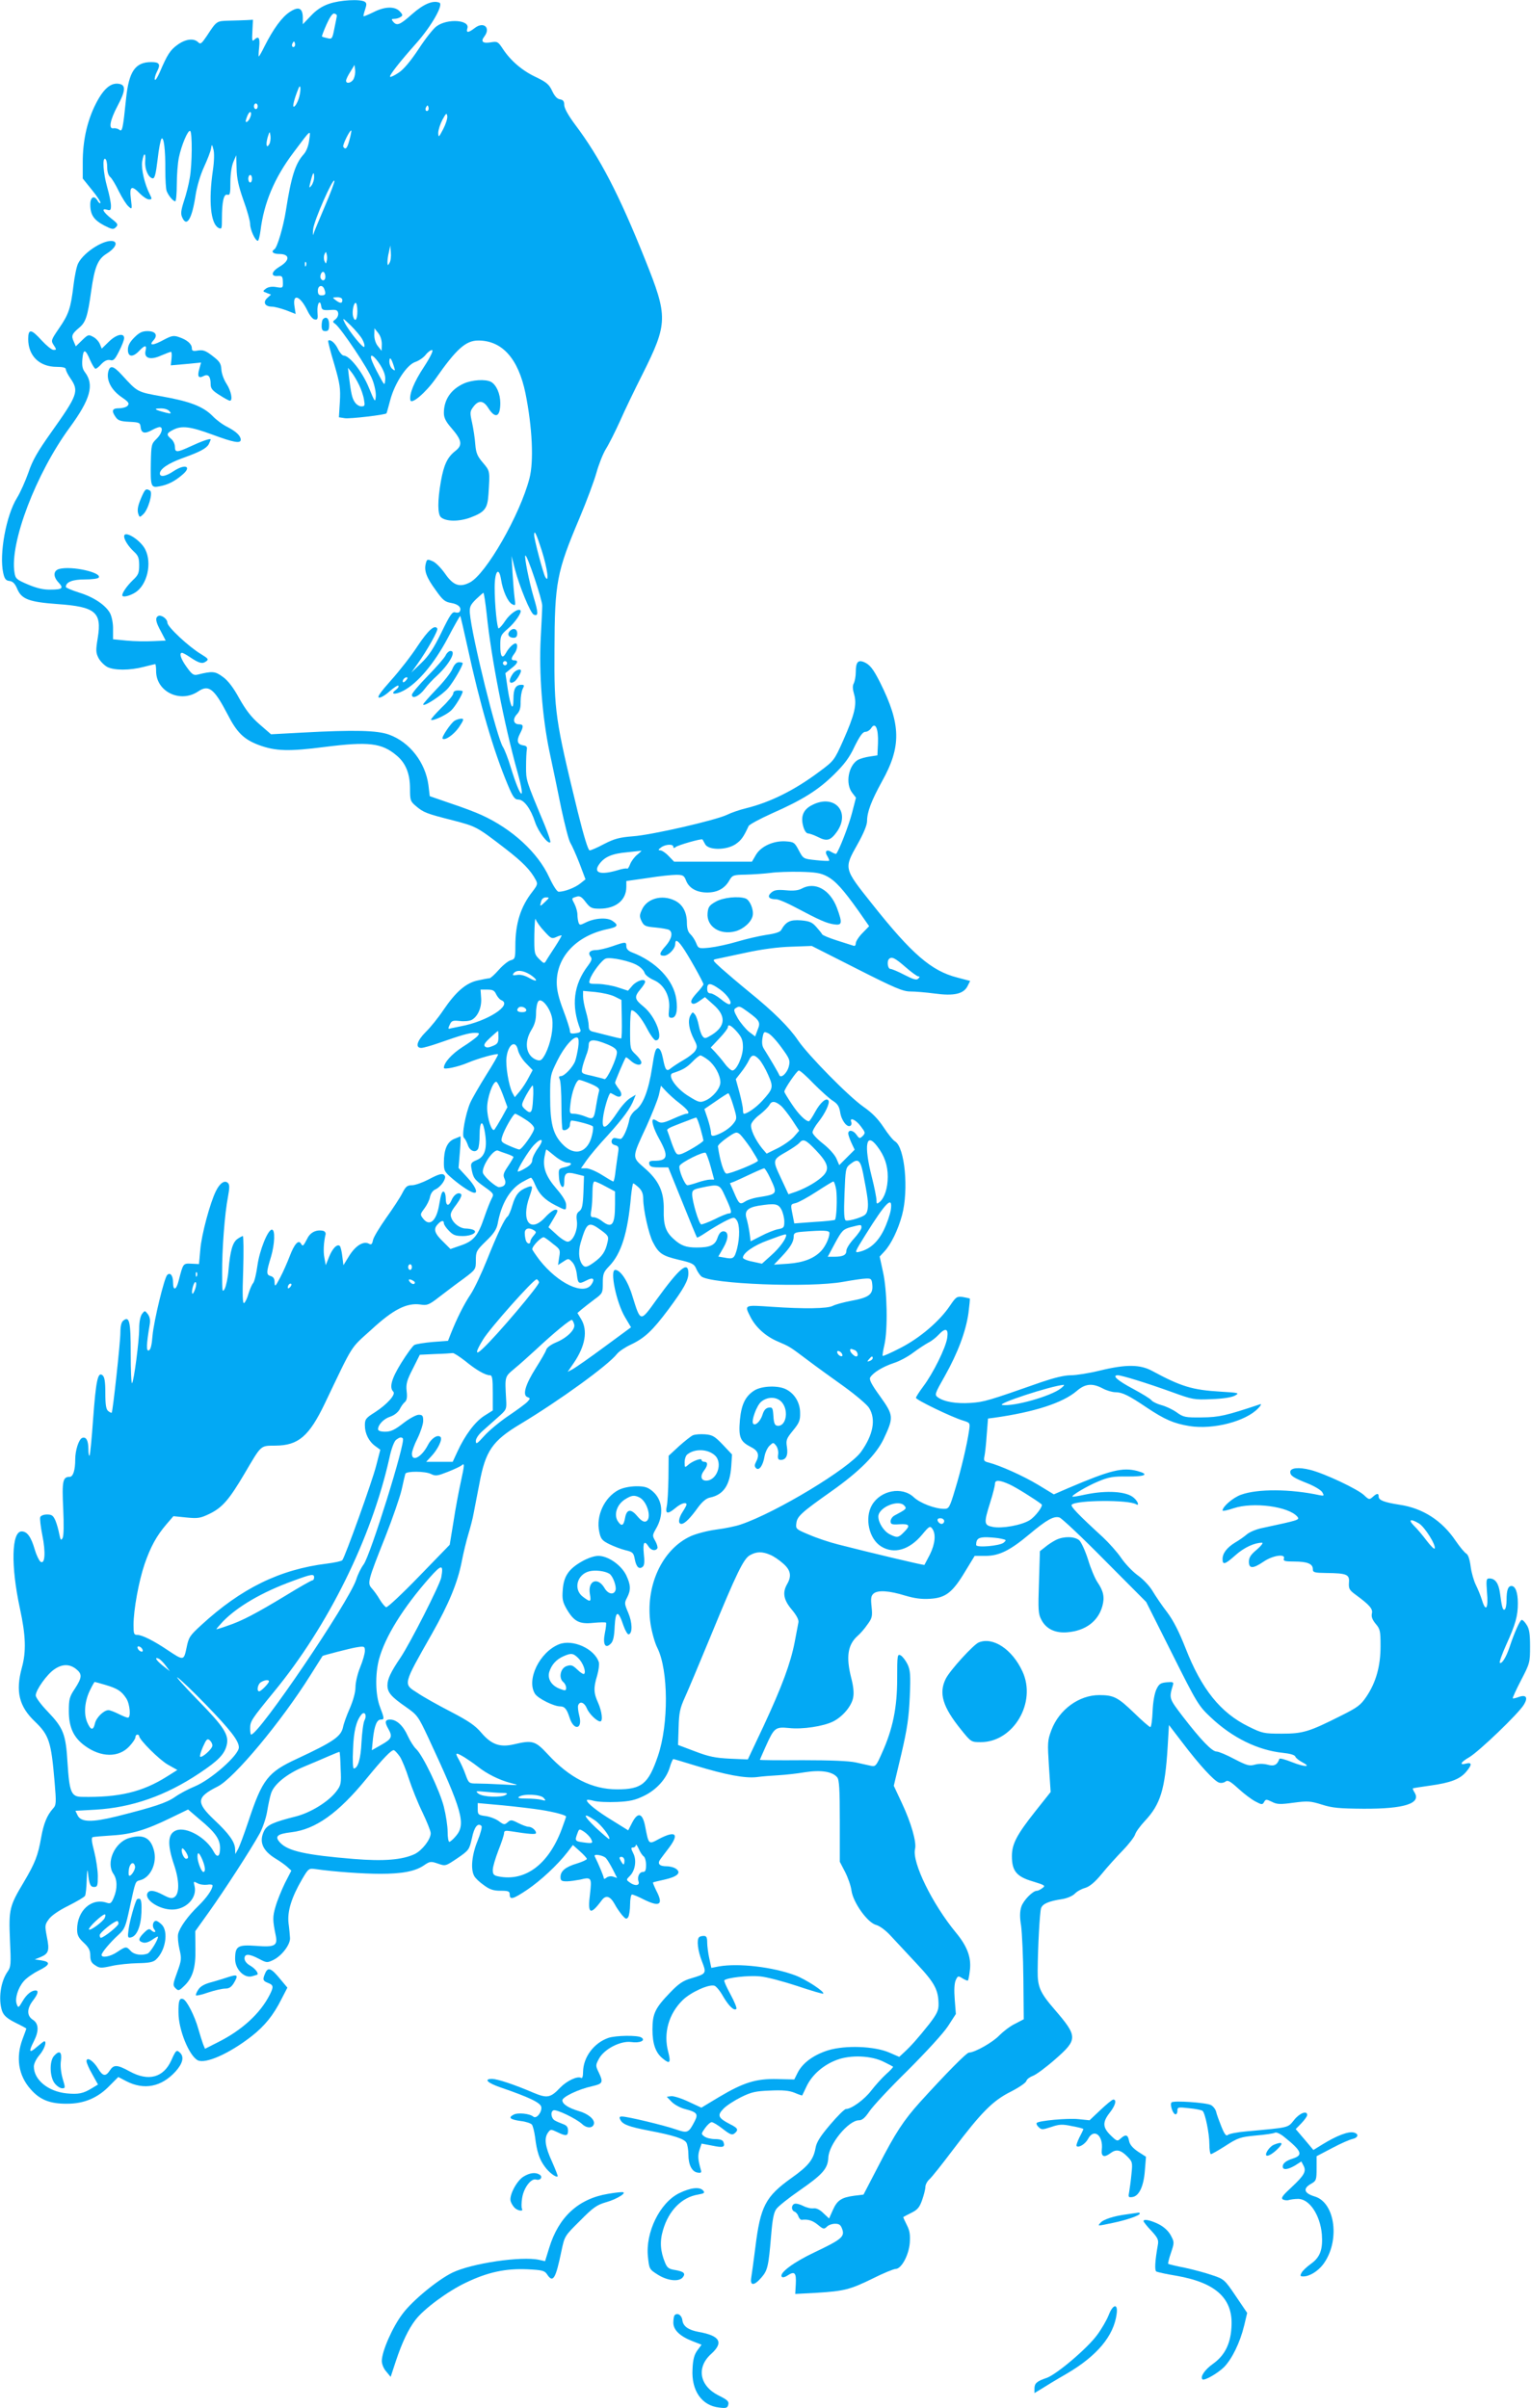
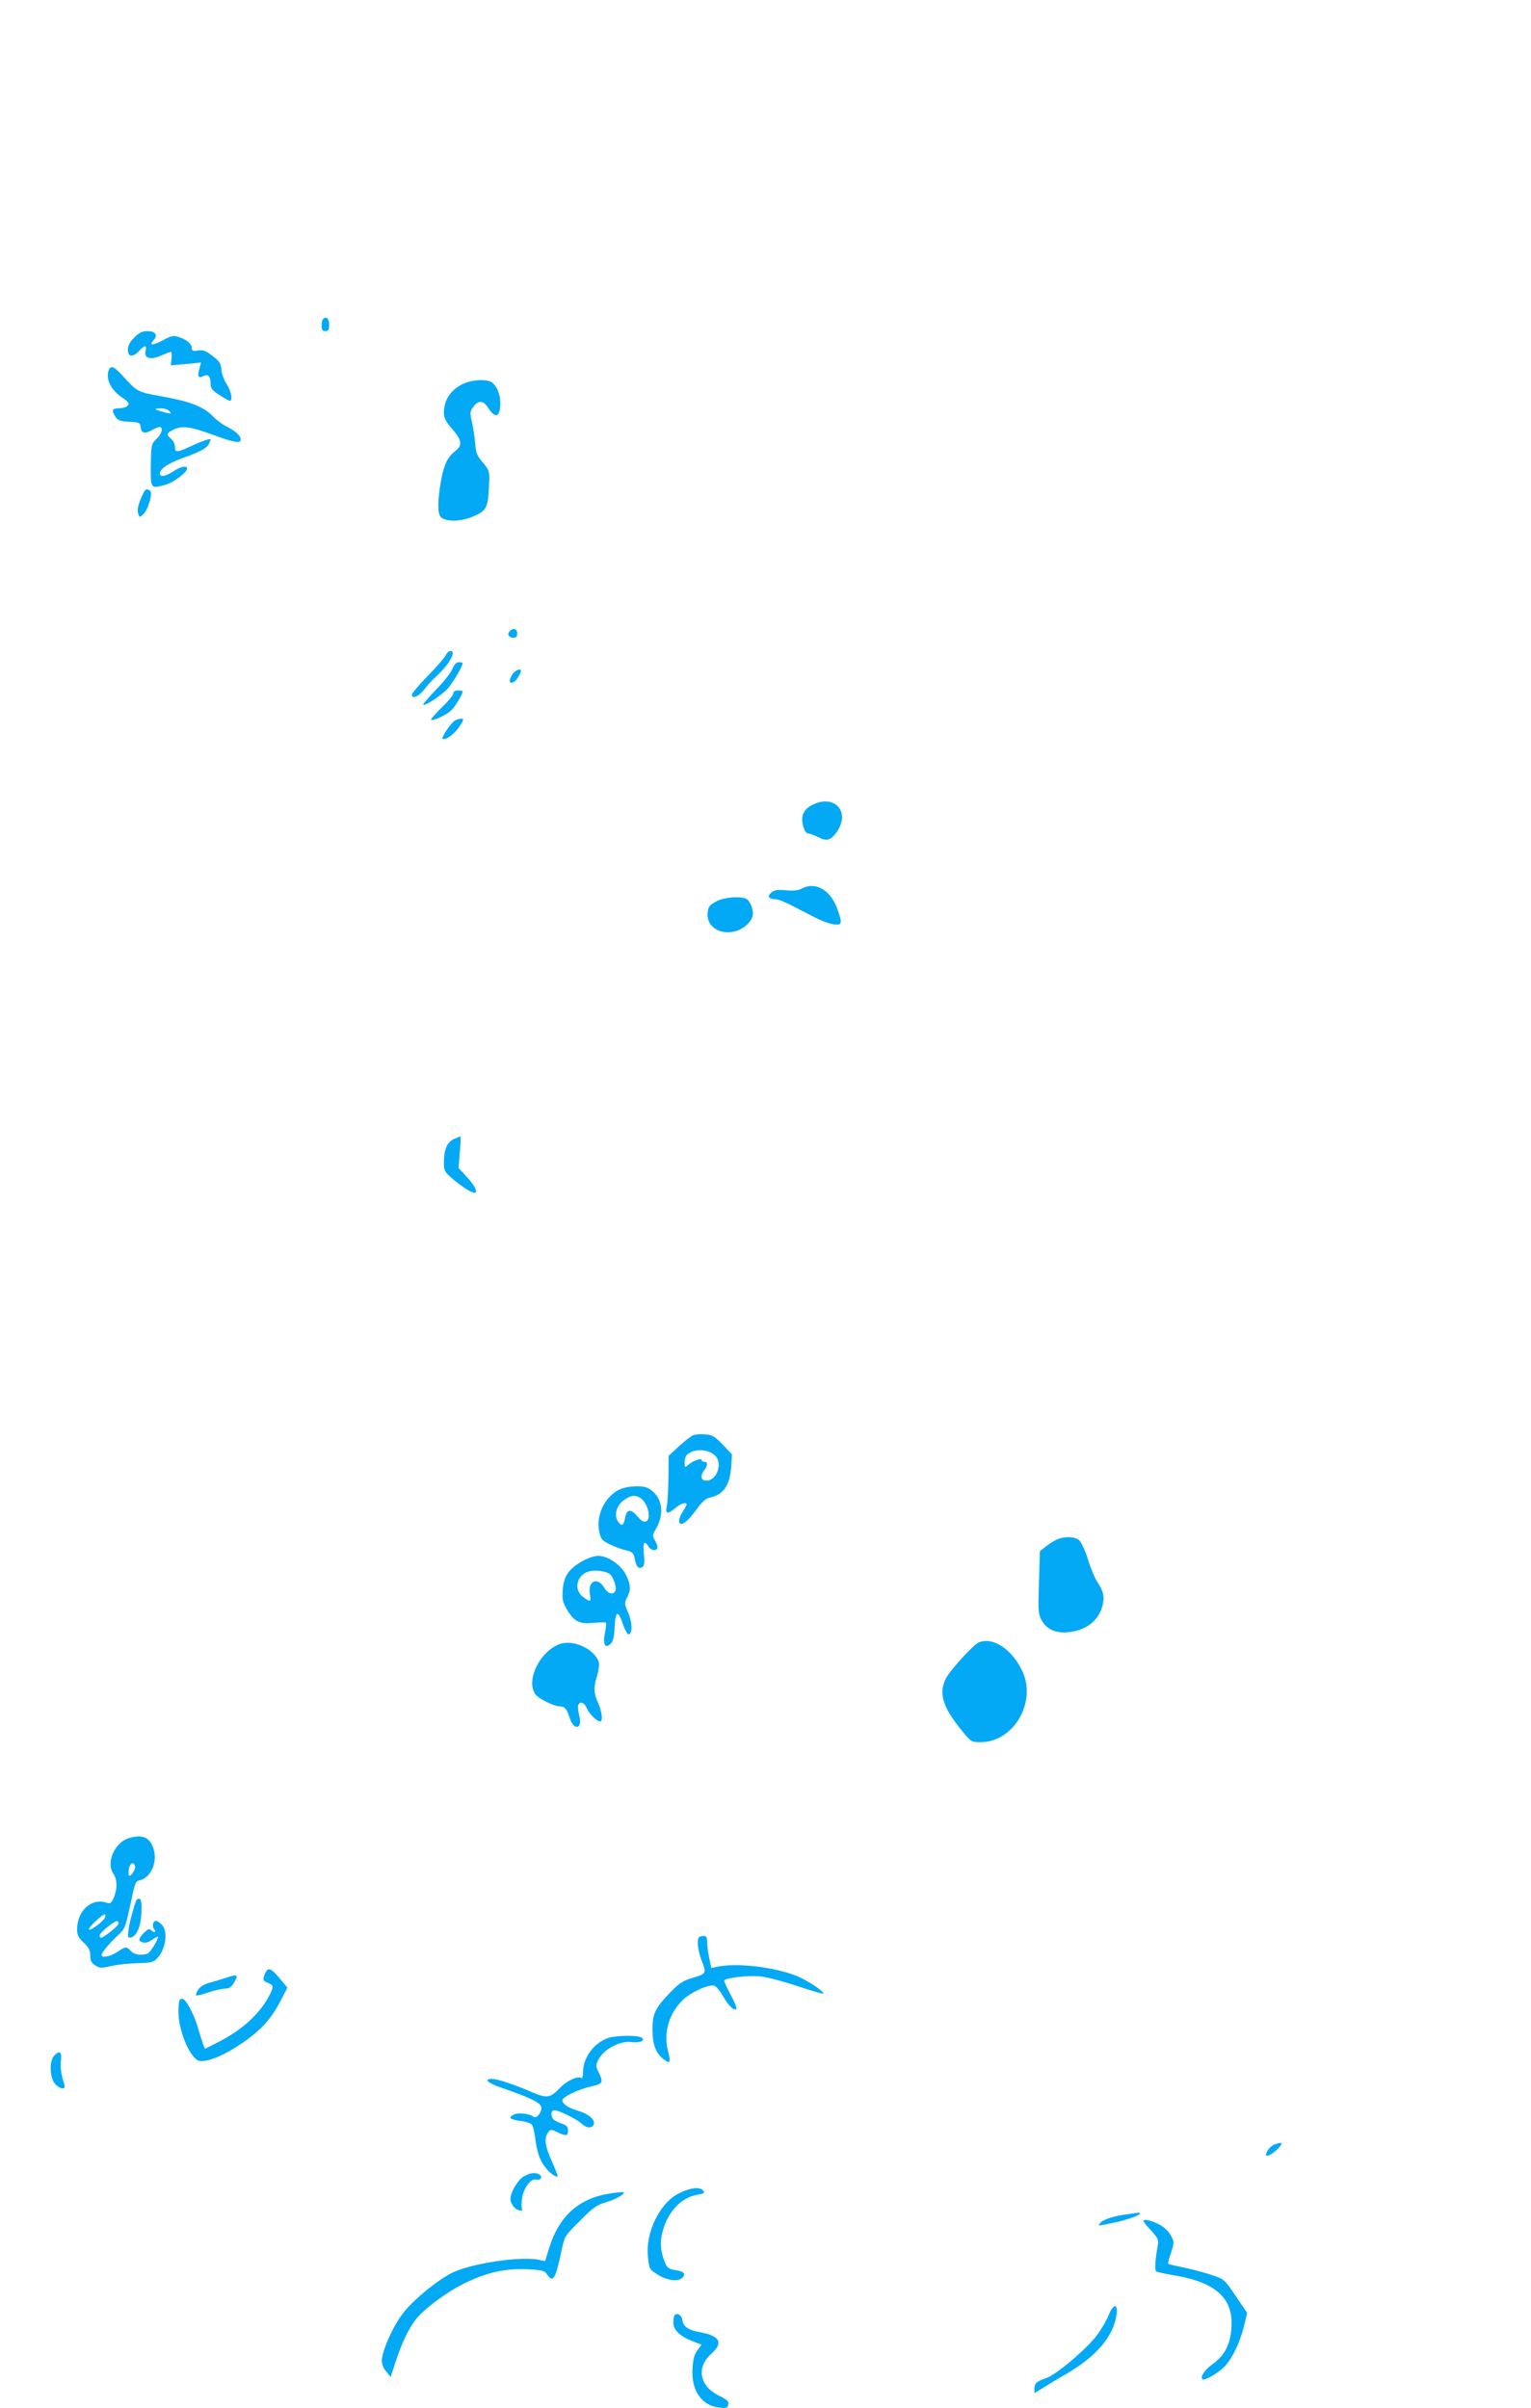
<svg xmlns="http://www.w3.org/2000/svg" version="1.0" width="814pt" height="1280pt" viewBox="0 0 814 1280" preserveAspectRatio="xMidYMid meet">
  <g transform="translate(0,1280) scale(0.1,-0.1)" fill="#03a9f4" stroke="none">
-     <path d="M1750 12780 c-38 -13 -68 -33 -97 -64 l-43 -45 0 33 c0 54 -22 64 -70 32 -41 -27 -86 -88 -134 -183 -14 -29 -28 -53 -30 -53 -2 0 -1 23 2 50 5 50 -3 61 -27 38 -10 -11 -12 -2 -9 47 l3 60 -35 -2 c-19 -1 -62 -2 -95 -3 -64 -2 -63 -1 -116 -82 -28 -41 -33 -45 -46 -32 -23 22 -66 17 -109 -14 -39 -28 -54 -51 -95 -147 -12 -27 -23 -45 -26 -38 -2 6 3 26 12 43 20 38 13 50 -30 50 -86 0 -120 -49 -135 -197 -16 -156 -20 -176 -35 -163 -8 6 -22 10 -32 8 -27 -5 -18 44 23 121 40 75 43 106 13 114 -49 13 -93 -26 -139 -124 -39 -85 -60 -182 -60 -291 l0 -87 50 -62 c28 -34 47 -65 44 -68 -3 -3 -10 2 -15 12 -18 31 -39 20 -39 -20 0 -55 19 -82 73 -111 43 -22 50 -23 63 -10 14 14 11 19 -25 47 -44 35 -54 56 -21 46 17 -5 20 -2 20 22 0 15 -9 60 -20 98 -21 74 -27 161 -10 150 6 -3 10 -23 10 -44 0 -23 6 -44 16 -52 9 -7 29 -41 46 -76 17 -34 40 -71 51 -80 19 -18 20 -17 13 40 -9 68 4 74 49 27 16 -16 37 -30 47 -30 17 0 17 2 4 28 -27 53 -46 134 -40 173 8 50 20 51 16 2 -3 -42 16 -86 39 -91 11 -2 17 18 27 100 6 56 16 106 21 111 12 12 21 -61 20 -168 0 -49 3 -99 7 -110 9 -24 34 -55 46 -55 4 0 8 40 8 90 0 49 5 113 11 142 14 68 49 149 60 142 12 -7 11 -178 -2 -250 -5 -32 -19 -88 -31 -123 -16 -50 -18 -68 -9 -87 24 -54 52 -8 71 119 7 45 25 107 45 150 18 39 35 83 37 97 4 25 5 25 13 -5 5 -18 4 -62 -3 -110 -24 -163 -12 -283 29 -306 18 -9 19 -6 19 48 0 92 10 134 29 128 14 -4 16 6 16 68 0 43 7 86 16 107 l15 35 2 -70 c1 -53 10 -94 36 -168 20 -54 36 -112 36 -128 0 -30 27 -89 41 -89 4 0 10 24 14 53 18 148 74 282 176 417 95 127 91 123 83 65 -4 -31 -15 -59 -29 -75 -45 -49 -67 -120 -95 -300 -13 -83 -46 -197 -61 -205 -20 -13 -7 -25 25 -25 59 0 59 -35 0 -69 -41 -25 -46 -51 -8 -48 24 2 27 -2 28 -31 1 -33 0 -34 -35 -28 -23 4 -42 1 -55 -8 -18 -14 -18 -15 4 -23 l23 -9 -20 -18 c-25 -23 -12 -46 25 -46 13 0 47 -9 75 -19 l51 -20 -6 39 c-12 73 29 60 69 -22 11 -24 28 -45 38 -46 16 -3 18 2 15 40 -3 44 14 71 20 30 3 -19 9 -22 45 -20 34 3 42 0 45 -16 2 -11 -4 -25 -14 -33 -16 -12 -17 -14 -1 -25 32 -25 177 -241 197 -296 12 -30 20 -71 18 -90 -3 -33 -5 -30 -37 48 -34 83 -102 170 -134 170 -7 0 -21 16 -30 35 -15 32 -41 54 -52 44 -2 -3 12 -58 32 -124 31 -106 34 -129 30 -202 l-5 -81 32 -5 c26 -4 216 18 221 26 1 1 10 33 20 71 24 90 88 187 133 202 18 6 44 23 56 39 12 15 28 26 34 24 7 -2 -11 -39 -43 -88 -53 -80 -80 -146 -73 -178 5 -25 81 39 134 114 111 159 161 203 227 203 127 0 213 -96 251 -281 36 -179 45 -361 21 -452 -50 -193 -231 -509 -317 -553 -54 -28 -88 -16 -131 46 -21 30 -51 61 -67 67 -28 12 -30 11 -36 -12 -10 -38 3 -74 52 -141 38 -54 49 -63 83 -69 38 -6 58 -26 45 -46 -3 -6 -14 -7 -24 -4 -15 5 -28 -14 -73 -107 -42 -86 -68 -125 -108 -163 l-52 -50 32 45 c53 74 112 180 106 189 -13 23 -48 -8 -104 -92 -33 -51 -96 -132 -141 -182 -57 -64 -76 -91 -65 -93 9 -2 34 13 56 33 23 20 44 34 47 30 4 -4 -2 -13 -12 -21 -35 -25 -6 -29 40 -5 76 41 162 143 234 278 35 67 66 121 67 119 2 -2 19 -75 38 -162 66 -305 138 -553 215 -736 27 -65 37 -78 56 -78 30 0 66 -49 89 -120 17 -51 69 -119 81 -107 3 3 -11 45 -31 94 -100 239 -98 235 -98 308 0 39 2 79 4 90 3 15 -2 21 -19 23 -31 5 -37 24 -18 61 21 40 20 51 -4 51 -30 0 -36 27 -12 53 16 17 21 35 20 68 0 25 5 55 11 67 10 19 9 22 -7 22 -30 0 -42 -21 -42 -73 0 -73 -15 -49 -30 48 l-13 87 31 25 c35 26 41 43 17 43 -19 0 -19 11 0 36 16 21 20 54 6 54 -12 0 -38 -26 -51 -51 -19 -34 -30 -20 -30 38 0 53 2 58 40 91 38 32 77 89 67 98 -12 12 -56 -19 -80 -55 -15 -23 -31 -41 -36 -41 -8 0 -21 127 -21 217 0 86 22 115 34 43 9 -60 36 -119 58 -131 19 -10 20 -9 14 33 -3 23 -8 84 -11 133 l-5 90 18 -71 c24 -92 83 -235 100 -241 25 -10 25 8 -1 94 -24 82 -50 213 -44 220 9 8 91 -237 90 -267 0 -19 -4 -96 -8 -171 -10 -183 8 -420 46 -602 17 -78 45 -214 63 -303 19 -88 40 -172 49 -185 8 -13 30 -62 48 -108 l32 -85 -29 -23 c-28 -22 -83 -43 -114 -43 -9 1 -29 32 -50 77 -60 131 -197 257 -360 331 -30 14 -104 42 -165 62 l-110 38 -7 58 c-16 121 -99 229 -209 269 -63 23 -185 26 -461 11 l-167 -9 -61 53 c-44 38 -73 76 -108 138 -31 57 -60 95 -87 114 -41 30 -54 32 -135 12 -21 -5 -30 2 -58 41 -31 43 -41 75 -24 75 4 0 23 -10 42 -23 49 -33 66 -37 85 -23 16 11 13 15 -26 39 -64 38 -179 145 -179 167 0 21 -34 45 -50 35 -16 -10 -12 -31 16 -82 l25 -48 -68 -3 c-37 -2 -100 -1 -140 3 l-72 7 0 52 c1 31 -6 66 -15 85 -23 44 -88 88 -168 112 -37 12 -68 25 -68 29 0 26 35 40 100 40 38 0 71 4 75 10 17 27 -143 63 -209 46 -33 -8 -35 -41 -4 -73 28 -30 19 -37 -45 -37 -36 -1 -73 8 -118 27 -61 26 -67 31 -72 64 -26 158 115 527 294 771 110 150 131 227 81 293 -14 18 -17 36 -14 71 5 56 16 54 42 -8 11 -24 23 -44 28 -44 5 0 19 11 32 26 17 17 31 23 46 20 17 -5 25 3 47 47 15 29 27 60 27 70 0 29 -42 20 -82 -20 l-37 -36 -10 24 c-5 13 -21 31 -35 38 -25 14 -28 13 -59 -17 l-34 -33 -11 26 c-14 30 -10 40 29 73 35 29 45 60 64 196 18 127 35 168 81 197 44 27 61 57 39 66 -43 16 -157 -54 -189 -116 -8 -14 -19 -66 -25 -116 -15 -125 -26 -156 -77 -230 -43 -63 -44 -66 -28 -90 15 -23 15 -25 -1 -25 -10 0 -38 23 -63 50 -56 62 -72 64 -72 8 0 -90 60 -148 152 -148 32 0 48 -4 48 -13 0 -7 11 -29 25 -49 46 -67 38 -88 -102 -285 -73 -103 -100 -149 -122 -215 -16 -45 -43 -106 -61 -135 -57 -92 -95 -297 -73 -398 7 -32 14 -41 33 -43 18 -2 30 -14 42 -43 23 -54 63 -69 215 -80 200 -14 235 -43 213 -178 -11 -67 -11 -80 4 -109 9 -17 30 -38 46 -47 37 -19 120 -19 193 0 32 8 60 15 62 15 3 0 5 -17 5 -37 0 -110 129 -172 224 -108 56 38 85 14 156 -122 49 -96 86 -133 166 -163 89 -33 159 -35 353 -10 231 29 301 21 380 -46 48 -40 71 -96 71 -176 0 -62 2 -68 32 -93 40 -34 56 -40 198 -76 122 -32 125 -33 277 -150 93 -72 134 -114 162 -167 11 -20 8 -27 -17 -60 -64 -81 -92 -170 -92 -291 0 -64 -2 -69 -24 -75 -13 -3 -42 -26 -64 -51 -22 -25 -44 -45 -50 -45 -6 0 -33 -5 -60 -11 -64 -13 -118 -60 -184 -157 -28 -42 -71 -95 -95 -118 -46 -46 -57 -84 -23 -84 11 0 53 12 93 26 117 41 160 54 191 54 25 0 27 -2 15 -17 -8 -9 -44 -36 -81 -59 -57 -37 -98 -83 -98 -110 0 -11 75 5 127 27 54 23 154 51 161 45 2 -3 -26 -52 -63 -110 -36 -58 -75 -125 -85 -148 -25 -58 -47 -177 -33 -186 5 -4 14 -20 20 -37 10 -32 40 -45 54 -23 5 7 9 41 9 76 0 69 15 83 26 25 17 -91 5 -140 -41 -159 -29 -12 -33 -18 -29 -41 9 -54 16 -63 69 -101 51 -36 52 -39 39 -63 -7 -13 -25 -58 -39 -99 -33 -98 -57 -127 -125 -150 l-55 -19 -37 37 c-47 45 -55 68 -32 93 19 22 34 25 34 7 0 -7 12 -25 27 -40 22 -23 35 -28 74 -28 49 0 84 22 53 34 -8 3 -26 6 -38 6 -29 0 -65 26 -76 56 -8 20 -4 32 26 71 20 27 31 50 26 55 -14 14 -39 -1 -52 -33 -15 -34 -30 -29 -30 11 0 16 -4 31 -9 35 -10 6 -16 -8 -26 -68 -14 -86 -50 -118 -84 -76 -18 23 -18 24 5 55 13 17 27 44 30 61 4 19 15 35 29 41 29 13 59 57 50 72 -10 16 -28 12 -88 -20 -31 -16 -70 -30 -87 -30 -25 0 -33 -7 -51 -42 -12 -24 -51 -83 -86 -132 -35 -50 -67 -102 -70 -118 -4 -21 -9 -26 -21 -19 -29 16 -70 -9 -104 -62 l-32 -52 -6 47 c-3 26 -9 51 -13 55 -14 13 -39 -12 -57 -57 l-18 -45 -7 38 c-7 34 -4 84 6 126 2 8 -4 17 -14 19 -35 7 -67 -8 -83 -41 -22 -42 -24 -44 -34 -27 -13 22 -35 -2 -60 -68 -12 -31 -34 -82 -50 -112 -26 -49 -29 -52 -30 -27 0 20 -6 30 -20 34 -25 7 -25 18 1 103 20 68 23 146 4 144 -22 -2 -65 -111 -76 -189 -6 -44 -16 -87 -23 -95 -7 -8 -18 -34 -25 -57 -6 -23 -17 -45 -23 -49 -8 -5 -10 41 -5 174 3 100 2 182 -2 182 -3 0 -16 -7 -28 -15 -26 -18 -39 -62 -48 -165 -3 -41 -13 -86 -20 -100 -13 -23 -14 -15 -14 80 -1 127 14 322 31 408 9 49 9 65 0 74 -17 17 -43 0 -64 -43 -31 -62 -77 -233 -83 -311 l-7 -77 -40 2 c-45 2 -44 3 -68 -90 -13 -52 -30 -56 -30 -9 0 36 -15 55 -31 39 -16 -16 -71 -244 -78 -322 -4 -51 -10 -76 -20 -79 -14 -5 -13 30 5 138 4 24 0 41 -10 55 -16 20 -16 20 -31 1 -9 -13 -15 -42 -15 -78 0 -66 -28 -280 -38 -290 -4 -4 -7 67 -7 157 0 172 -7 202 -40 175 -10 -8 -15 -30 -15 -64 0 -50 -40 -417 -46 -425 -2 -2 -10 2 -19 9 -11 9 -15 33 -15 95 0 61 -4 86 -15 95 -25 21 -35 -30 -50 -233 -7 -103 -16 -191 -19 -194 -3 -4 -6 11 -6 33 0 47 -12 69 -33 61 -18 -7 -37 -66 -37 -113 0 -58 -11 -94 -30 -94 -36 0 -41 -22 -34 -167 4 -88 3 -146 -3 -158 -9 -15 -11 -12 -18 21 -4 22 -13 54 -20 71 -12 27 -19 33 -45 33 -17 0 -33 -6 -36 -14 -3 -8 2 -51 11 -96 19 -93 14 -160 -11 -140 -7 7 -21 35 -29 63 -20 69 -41 97 -70 97 -54 0 -58 -184 -9 -410 31 -143 34 -229 10 -315 -34 -125 -15 -205 69 -285 76 -73 87 -107 105 -319 10 -116 9 -126 -9 -145 -31 -35 -49 -79 -62 -152 -17 -97 -32 -136 -93 -239 -76 -127 -80 -144 -73 -308 6 -126 5 -142 -12 -166 -38 -53 -51 -148 -30 -210 9 -24 25 -39 70 -62 33 -16 59 -30 59 -32 0 -1 -9 -26 -20 -55 -37 -98 -22 -194 42 -266 49 -57 104 -79 195 -78 90 0 164 31 227 97 l45 45 42 -22 c95 -49 187 -31 262 51 38 42 47 77 25 99 -19 19 -23 15 -47 -39 -42 -93 -122 -114 -222 -59 -66 36 -84 37 -105 5 -22 -34 -38 -31 -62 9 -25 42 -62 66 -62 40 0 -9 14 -41 31 -70 l30 -54 -33 -20 c-46 -28 -71 -33 -134 -27 -98 10 -174 72 -174 143 0 15 13 41 30 61 25 29 41 73 25 73 -2 0 -20 -14 -40 -31 -40 -35 -44 -26 -15 31 28 55 26 94 -5 114 -33 21 -33 59 0 102 27 35 32 54 14 54 -22 0 -48 -21 -69 -57 -21 -36 -23 -37 -31 -16 -11 29 6 86 37 122 14 17 50 42 80 57 61 30 65 46 13 54 l-34 5 32 13 c42 18 47 35 32 108 -11 58 -11 63 10 92 13 19 53 47 104 72 45 23 85 46 89 53 4 7 8 46 9 87 1 41 4 59 6 40 7 -65 13 -80 33 -80 18 0 20 7 20 58 0 31 -9 90 -19 130 -14 53 -16 74 -8 77 7 2 53 6 102 9 104 6 181 29 312 93 l93 45 63 -54 c81 -67 107 -104 107 -151 0 -46 -15 -55 -34 -19 -38 73 -144 134 -199 113 -45 -17 -49 -72 -12 -182 29 -85 30 -155 2 -173 -13 -9 -26 -6 -60 12 -49 26 -75 28 -84 7 -13 -35 65 -85 132 -85 75 0 135 63 119 126 -6 25 -5 25 16 14 12 -7 35 -10 51 -8 16 3 29 1 29 -4 0 -21 -32 -66 -75 -108 -55 -53 -100 -115 -108 -150 -3 -14 0 -50 7 -80 12 -51 11 -60 -12 -123 -23 -63 -24 -70 -9 -85 15 -15 19 -14 43 9 48 44 65 98 63 202 l-1 92 75 105 c79 111 222 331 268 415 15 28 33 79 39 115 6 36 15 79 21 97 15 49 85 105 174 142 44 18 104 44 134 57 30 13 55 23 56 22 2 -2 5 -42 6 -89 4 -80 2 -88 -23 -121 -41 -54 -136 -113 -215 -133 -119 -30 -152 -45 -168 -75 -30 -59 -10 -107 63 -151 20 -12 47 -31 59 -42 l22 -20 -34 -66 c-18 -37 -41 -93 -50 -125 -16 -54 -16 -72 1 -154 11 -54 -5 -63 -104 -55 -98 7 -112 -1 -112 -70 0 -53 47 -102 88 -92 15 4 28 8 30 9 8 8 -12 33 -38 48 -18 10 -30 25 -30 38 0 26 24 26 77 -2 40 -21 43 -22 76 -6 45 22 90 81 89 116 -1 15 -4 51 -8 80 -7 63 16 137 72 233 34 58 36 59 72 54 97 -14 254 -25 343 -25 117 0 186 13 233 45 32 22 37 22 75 9 40 -14 40 -13 103 29 61 42 63 45 77 106 12 60 32 85 51 65 4 -5 -5 -40 -21 -79 -30 -73 -38 -150 -18 -186 5 -11 28 -33 51 -49 32 -24 52 -30 90 -30 41 0 48 -3 48 -20 0 -30 18 -25 94 26 72 49 160 131 212 198 l30 39 37 -33 c20 -18 37 -36 37 -41 0 -4 -23 -15 -52 -24 -61 -18 -88 -40 -88 -72 0 -19 5 -23 33 -23 17 0 49 5 71 9 60 15 63 11 53 -75 -14 -109 1 -117 62 -35 22 30 45 23 69 -20 9 -18 27 -43 39 -58 19 -22 24 -24 33 -11 5 8 10 39 10 68 0 29 5 52 10 52 6 0 33 -11 60 -25 88 -44 109 -30 69 46 -11 23 -19 42 -17 43 2 2 29 8 60 15 68 15 92 36 63 57 -10 8 -33 14 -51 14 -39 0 -51 14 -32 39 7 10 28 37 46 61 55 74 33 91 -55 45 -55 -30 -54 -31 -73 68 -14 71 -39 78 -70 17 l-20 -39 -82 51 c-81 49 -138 94 -138 109 0 4 17 3 37 -3 21 -6 76 -8 124 -6 68 3 97 10 142 32 67 32 120 91 138 152 7 24 16 44 19 44 3 0 56 -16 118 -35 161 -49 262 -68 325 -61 28 4 81 8 117 10 36 2 99 9 140 16 83 13 146 4 171 -27 11 -12 14 -64 14 -232 l0 -217 28 -54 c15 -29 31 -74 34 -99 9 -64 86 -172 132 -183 20 -6 51 -29 79 -60 26 -28 88 -94 137 -147 95 -101 115 -139 115 -217 0 -31 -10 -51 -50 -103 -58 -73 -96 -116 -133 -150 l-26 -24 -53 23 c-79 34 -232 40 -325 12 -76 -24 -135 -66 -162 -119 l-18 -36 -90 2 c-113 3 -180 -18 -311 -96 l-93 -56 -69 32 c-38 18 -80 31 -92 29 l-23 -3 26 -27 c15 -15 46 -32 70 -38 65 -17 72 -26 53 -64 -33 -64 -38 -66 -102 -44 -61 21 -255 68 -285 68 -14 0 -16 -4 -8 -19 13 -24 47 -36 151 -56 131 -25 188 -43 200 -65 5 -10 10 -38 10 -62 0 -55 19 -92 49 -96 18 -3 22 0 17 15 -15 53 -17 75 -7 106 l11 33 58 -11 c57 -12 69 -8 58 20 -3 10 -19 15 -44 15 -21 0 -47 6 -57 14 -18 13 -18 14 4 45 12 17 28 31 35 31 7 0 34 -16 59 -36 39 -30 49 -34 62 -24 23 19 19 28 -23 49 -64 33 -70 47 -36 82 16 17 58 44 94 62 55 27 77 32 155 35 67 3 101 0 130 -12 21 -9 39 -15 40 -14 1 2 12 24 24 50 29 60 88 112 160 139 74 28 185 23 251 -11 25 -12 47 -24 48 -25 2 -2 -14 -20 -37 -40 -22 -20 -57 -59 -78 -86 -36 -48 -106 -99 -135 -99 -8 0 -46 -38 -85 -84 -52 -61 -72 -93 -77 -123 -11 -62 -38 -96 -127 -159 -140 -100 -166 -151 -193 -369 -9 -71 -19 -145 -22 -162 -7 -44 15 -44 54 1 33 38 38 58 52 226 7 85 14 121 28 139 10 14 65 58 123 98 124 86 150 116 153 175 3 71 107 198 163 198 17 0 32 13 55 47 18 27 109 125 204 218 99 99 189 197 214 235 l42 65 -6 77 c-4 50 -2 85 5 102 12 25 13 25 37 10 13 -8 26 -13 28 -11 3 3 8 29 11 59 7 66 -16 125 -75 196 -126 153 -234 374 -217 444 9 36 -21 140 -70 244 l-43 92 40 168 c32 137 40 195 45 305 5 116 3 141 -12 173 -10 20 -26 41 -36 47 -18 9 -19 3 -19 -124 0 -153 -23 -267 -81 -395 -30 -68 -34 -73 -58 -68 -14 3 -51 11 -81 18 -36 8 -134 12 -282 12 -126 -1 -228 0 -228 2 0 1 14 33 31 71 45 100 51 105 124 98 72 -8 183 9 235 35 51 26 98 82 106 127 5 25 1 61 -10 103 -29 113 -19 178 34 225 13 11 36 37 51 59 26 35 28 44 23 95 -5 46 -3 59 11 71 23 19 83 15 167 -11 51 -15 87 -20 134 -17 82 5 119 34 186 146 l50 82 57 0 c73 0 130 28 234 115 93 78 130 98 160 89 12 -4 121 -106 241 -228 l220 -221 138 -275 c132 -264 141 -278 205 -338 114 -108 250 -175 384 -189 38 -4 63 -11 66 -20 3 -8 20 -21 37 -30 52 -27 12 -26 -56 1 -35 14 -64 22 -66 17 -11 -32 -28 -41 -62 -31 -23 6 -48 6 -69 0 -29 -8 -42 -4 -108 30 -41 22 -84 40 -95 40 -24 0 -83 61 -180 187 -73 96 -73 95 -52 166 5 16 1 18 -33 15 -32 -3 -41 -8 -55 -38 -10 -22 -18 -67 -20 -117 -2 -46 -7 -83 -12 -83 -5 0 -44 34 -86 75 -87 84 -109 95 -186 95 -107 0 -213 -77 -254 -186 -21 -56 -21 -67 -13 -194 l9 -135 -81 -102 c-99 -125 -125 -174 -125 -239 0 -79 25 -109 110 -134 65 -20 70 -23 53 -35 -10 -8 -23 -15 -30 -15 -22 0 -72 -51 -83 -85 -8 -25 -9 -54 -1 -102 5 -38 11 -164 12 -282 l2 -214 -46 -24 c-26 -12 -63 -41 -84 -62 -35 -37 -131 -91 -161 -91 -13 0 -125 -114 -262 -265 -86 -96 -129 -161 -220 -338 l-79 -152 -49 -6 c-68 -9 -91 -24 -114 -76 l-20 -45 -30 28 c-19 19 -38 28 -53 26 -13 -2 -38 4 -55 13 -18 9 -38 14 -46 11 -18 -7 -18 -35 1 -42 8 -3 17 -15 20 -25 4 -11 12 -19 18 -18 34 4 58 -4 86 -27 28 -23 32 -24 47 -10 8 9 28 16 44 16 22 0 30 -6 38 -29 14 -40 -5 -55 -148 -123 -110 -52 -187 -109 -174 -129 3 -6 16 -4 31 6 38 25 47 15 44 -45 l-3 -53 114 6 c146 9 178 17 300 77 56 28 110 50 120 50 30 0 69 71 75 137 3 46 0 66 -16 97 -11 22 -20 41 -18 42 1 1 20 11 42 22 33 16 44 29 58 69 9 26 17 57 17 69 0 11 9 29 21 40 12 10 69 82 127 159 150 198 210 259 306 307 43 22 80 47 83 57 2 9 18 21 34 27 16 5 70 45 119 88 121 106 121 121 -4 266 -77 89 -90 120 -89 205 1 127 11 310 18 332 8 24 41 38 114 49 24 4 53 16 65 28 11 12 36 26 55 31 24 7 52 30 89 75 29 36 80 92 112 125 32 33 61 71 65 84 4 14 27 45 51 71 84 89 108 168 122 393 l7 118 72 -94 c91 -120 169 -204 194 -212 11 -4 26 -1 34 5 12 10 25 3 68 -36 29 -27 70 -58 91 -69 34 -18 38 -19 47 -3 8 15 12 15 41 1 27 -14 43 -15 115 -5 76 10 90 9 151 -10 56 -18 93 -21 222 -22 216 -1 307 28 271 86 -7 11 -11 21 -9 22 2 2 43 8 92 15 108 15 158 34 191 73 32 38 32 52 0 44 -38 -10 -30 7 17 34 51 30 261 231 290 279 24 39 12 56 -30 40 -14 -5 -26 -8 -29 -6 -2 2 18 46 44 96 47 90 48 95 48 180 0 66 -4 93 -18 114 -9 15 -21 27 -26 27 -9 0 -39 -66 -65 -145 -18 -54 -42 -92 -52 -83 -3 4 12 46 34 95 50 110 62 154 62 221 0 58 -13 92 -34 92 -18 0 -26 -22 -26 -75 0 -24 -4 -47 -10 -50 -10 -6 -15 12 -25 87 -7 52 -25 78 -56 78 -17 0 -18 -6 -13 -74 8 -84 -6 -108 -26 -43 -7 23 -22 60 -33 82 -11 22 -24 67 -28 99 -5 38 -13 62 -23 68 -9 5 -34 35 -56 67 -73 109 -176 175 -300 193 -82 13 -110 24 -110 43 0 19 -9 19 -32 -2 -17 -15 -20 -15 -46 10 -34 32 -207 114 -285 134 -63 16 -107 11 -107 -11 0 -20 17 -31 93 -61 37 -15 72 -36 78 -48 10 -18 9 -19 -17 -14 -153 33 -329 34 -416 2 -42 -15 -98 -63 -98 -84 0 -4 26 1 58 12 104 35 294 10 340 -45 13 -17 7 -18 -183 -59 -33 -6 -71 -22 -85 -34 -14 -12 -42 -32 -63 -44 -44 -27 -67 -57 -67 -88 0 -33 13 -29 69 21 46 41 101 66 141 66 8 0 -4 -16 -27 -36 -33 -27 -43 -43 -43 -65 0 -38 22 -38 79 1 49 33 118 43 107 15 -4 -12 5 -15 55 -15 69 0 99 -12 99 -40 0 -18 7 -20 73 -21 108 -1 123 -8 119 -51 -2 -32 2 -40 35 -64 75 -55 93 -76 87 -100 -4 -17 2 -33 20 -55 24 -28 26 -38 26 -119 0 -106 -24 -192 -75 -268 -31 -46 -48 -58 -136 -102 -169 -85 -201 -95 -314 -95 -96 0 -104 2 -177 38 -149 73 -250 199 -335 417 -34 86 -64 146 -98 191 -28 36 -62 87 -77 112 -15 26 -50 63 -78 83 -28 20 -68 62 -89 93 -21 31 -65 80 -97 110 -133 122 -174 165 -166 173 25 25 304 27 343 2 18 -10 9 16 -12 34 -37 35 -144 42 -259 18 -36 -8 -66 -13 -68 -11 -7 6 81 58 138 81 54 23 80 27 152 26 98 -1 121 11 56 29 -80 21 -144 5 -369 -91 l-76 -33 -84 51 c-80 48 -201 102 -262 118 -25 6 -28 10 -23 33 3 14 9 65 12 113 l7 88 31 4 c215 30 366 79 440 142 46 40 84 43 139 14 20 -11 51 -20 67 -20 37 0 71 -17 169 -83 95 -63 141 -83 225 -97 127 -20 300 25 366 95 14 14 18 24 10 21 -183 -61 -218 -69 -310 -70 -88 -1 -98 1 -134 27 -21 15 -57 32 -80 38 -22 6 -46 17 -53 25 -6 9 -51 36 -99 62 -83 44 -114 72 -81 72 21 0 154 -41 287 -89 110 -40 119 -42 210 -38 60 2 105 9 124 18 28 15 25 16 -75 22 -150 9 -209 27 -363 110 -64 35 -139 36 -278 2 -57 -14 -126 -25 -155 -25 -34 0 -87 -13 -155 -36 -285 -100 -305 -106 -378 -111 -76 -5 -141 6 -174 30 -18 13 -16 19 38 114 68 121 111 235 125 333 5 41 9 76 7 78 -2 1 -19 5 -37 8 -32 4 -36 1 -68 -46 -55 -82 -159 -171 -262 -224 -50 -26 -93 -45 -96 -43 -2 2 2 28 9 58 19 82 15 288 -7 387 l-18 83 25 27 c35 37 73 115 94 193 36 135 15 360 -37 392 -11 6 -38 40 -61 75 -29 44 -61 77 -107 109 -79 55 -295 275 -348 353 -47 70 -132 154 -258 256 -55 45 -122 102 -150 127 -48 44 -49 45 -25 50 14 3 84 18 155 33 82 18 171 30 240 32 l111 4 239 -121 c203 -103 246 -121 285 -121 26 0 84 -5 130 -11 102 -14 153 -2 174 39 l14 28 -68 18 c-138 35 -242 125 -453 391 -152 191 -151 187 -77 319 32 57 50 101 50 122 0 48 23 108 79 210 104 186 102 303 -10 527 -37 73 -55 96 -88 109 -30 11 -41 -3 -41 -55 0 -21 -5 -47 -10 -58 -8 -13 -7 -31 1 -59 16 -54 3 -108 -58 -246 -47 -105 -49 -108 -126 -165 -132 -99 -261 -163 -390 -195 -34 -8 -80 -24 -102 -35 -61 -29 -399 -107 -499 -114 -74 -6 -99 -13 -154 -41 -35 -19 -70 -34 -77 -34 -8 0 -31 75 -64 208 -119 488 -125 531 -123 857 1 360 12 415 133 701 38 90 78 198 90 241 12 43 34 100 50 126 17 27 50 93 75 148 24 55 78 167 119 248 137 274 137 307 15 611 -137 343 -240 542 -371 716 -38 51 -59 89 -59 106 0 20 -6 27 -22 30 -16 2 -29 17 -42 44 -16 35 -30 47 -86 74 -73 34 -135 87 -177 151 -25 38 -29 40 -64 34 -42 -7 -55 4 -34 31 36 47 -4 82 -51 45 -34 -26 -47 -27 -39 -1 14 44 -105 53 -163 11 -17 -11 -60 -66 -96 -121 -43 -65 -80 -109 -106 -126 -22 -15 -43 -25 -46 -22 -6 6 50 78 140 179 80 90 146 206 122 215 -35 14 -85 -8 -145 -61 -65 -58 -81 -64 -101 -40 -10 12 -9 15 6 15 11 0 26 4 34 10 12 7 12 12 -4 29 -26 29 -81 27 -141 -4 -27 -13 -50 -23 -52 -21 -2 1 2 17 8 35 9 27 9 35 -2 42 -24 15 -132 9 -189 -11z m41 -63 c0 -4 -6 -34 -13 -67 -11 -57 -13 -59 -37 -53 -14 3 -28 7 -29 9 -2 1 9 30 24 64 17 38 32 60 41 58 8 -2 14 -6 14 -11z m-225 -164 c-10 -10 -19 5 -10 18 6 11 8 11 12 0 2 -7 1 -15 -2 -18z m314 -173 c-11 -21 -40 -28 -40 -9 0 7 10 28 23 48 l22 36 3 -27 c2 -15 -2 -36 -8 -48z m-292 -105 c-7 -21 -18 -40 -25 -42 -10 -4 1 41 24 97 13 32 14 -16 1 -55z m-218 -40 c0 -8 -4 -15 -10 -15 -5 0 -10 7 -10 15 0 8 5 15 10 15 6 0 10 -7 10 -15z m906 -22 c-10 -10 -19 5 -10 18 6 11 8 11 12 0 2 -7 1 -15 -2 -18z m-945 -35 c-4 -12 -13 -24 -19 -26 -8 -2 -7 5 1 27 6 16 14 28 19 25 4 -3 4 -14 -1 -26z m1025 -65 c-23 -44 -25 -45 -26 -20 0 15 10 47 22 70 19 35 23 39 26 20 2 -12 -8 -43 -22 -70z m-498 -57 c-12 -45 -21 -55 -33 -36 -5 9 36 92 43 86 1 -2 -3 -24 -10 -50z m-426 -22 c-15 -26 -20 -3 -9 36 11 34 11 34 15 8 2 -15 -1 -35 -6 -44z m238 -177 c0 -13 -6 -32 -14 -43 -13 -17 -14 -14 -4 24 12 47 18 54 18 19z m-330 -7 c0 -11 -4 -20 -10 -20 -5 0 -10 9 -10 20 0 11 5 20 10 20 6 0 10 -9 10 -20z m387 -147 c-30 -71 -58 -137 -61 -148 -3 -11 -3 1 -1 27 4 45 106 276 113 257 2 -5 -21 -66 -51 -136z m344 -300 c-9 -16 -10 -16 -11 3 0 12 3 37 8 55 l7 34 3 -37 c2 -21 -1 -46 -7 -55z m-334 10 c-4 -17 -4 -17 -12 0 -4 9 -4 25 0 35 8 16 8 16 12 0 3 -10 3 -26 0 -35z m-110 -25 c-3 -8 -6 -5 -6 6 -1 11 2 17 5 13 3 -3 4 -12 1 -19z m103 -59 c0 -20 -15 -26 -24 -10 -8 13 4 42 15 35 5 -3 9 -14 9 -25z m-6 -65 c10 -26 7 -34 -14 -34 -15 0 -20 7 -20 25 0 28 24 34 34 9z m96 -59 c0 -19 -11 -19 -36 0 -18 14 -18 14 9 15 17 0 27 -5 27 -15z m80 -60 c0 -45 -13 -61 -23 -26 -6 25 3 71 14 71 5 0 9 -20 9 -45z m26 -148 c9 -16 14 -33 11 -40 -4 -13 -80 80 -104 127 -14 29 -12 28 32 -14 25 -25 53 -58 61 -73z m104 -26 l-1 -36 -19 24 c-12 14 -20 38 -20 60 l1 36 19 -24 c12 -14 20 -38 20 -60z m-7 -113 c19 -31 27 -56 25 -77 -3 -32 -3 -32 -34 26 -18 32 -35 69 -39 82 -12 38 16 20 48 -31z m72 -8 c7 -22 6 -23 -9 -11 -9 7 -16 25 -16 40 1 29 11 17 25 -29z m-186 -96 c11 -22 23 -57 26 -77 6 -33 5 -37 -14 -37 -11 0 -27 10 -35 23 -14 21 -19 42 -31 137 l-5 45 20 -25 c11 -14 28 -43 39 -66z m971 -879 c30 -94 42 -181 19 -142 -11 19 -59 200 -59 223 0 31 11 9 40 -81z m-292 -342 c23 -227 93 -585 163 -836 47 -167 17 -147 -35 23 -14 47 -33 95 -41 108 -32 44 -168 596 -177 714 -2 32 3 43 32 72 19 18 37 34 40 35 3 0 11 -52 18 -116z m106 -264 c-3 -5 -10 -7 -15 -3 -5 3 -7 10 -3 15 3 5 10 7 15 3 5 -3 7 -10 3 -15z m-534 -84 c-7 -9 -15 -13 -17 -11 -7 7 7 26 19 26 6 0 6 -6 -2 -15z m2508 -335 l-3 -65 -40 -6 c-22 -3 -50 -11 -62 -17 -52 -29 -70 -127 -32 -176 l20 -26 -21 -81 c-17 -67 -70 -202 -84 -217 -2 -2 -13 2 -25 9 -26 17 -39 4 -22 -22 7 -12 11 -22 9 -24 -2 -2 -34 -1 -70 3 -67 7 -67 7 -91 52 -22 42 -26 45 -70 48 -64 4 -131 -26 -158 -72 l-21 -36 -207 0 -207 0 -29 30 c-16 17 -36 30 -44 30 -13 1 -12 4 3 15 23 18 66 20 66 4 0 -8 4 -8 13 -1 12 10 137 46 142 40 1 -2 8 -13 14 -25 17 -33 113 -33 162 0 29 20 42 37 69 96 3 8 59 38 123 67 166 73 249 126 332 208 54 53 82 90 109 149 28 56 43 77 57 77 10 0 24 9 31 20 22 35 39 -3 36 -80z m-1280 -593 c-15 -12 -32 -35 -38 -51 -6 -16 -13 -26 -16 -23 -3 3 -27 -1 -52 -9 -92 -27 -130 -13 -95 34 28 38 68 55 148 62 39 4 72 8 75 8 3 1 -7 -9 -22 -21z m1009 -115 c45 -24 85 -68 169 -186 l55 -79 -35 -36 c-20 -20 -36 -45 -36 -55 0 -10 -5 -16 -12 -13 -7 2 -47 15 -88 28 -41 13 -77 28 -79 33 -2 5 -16 22 -31 39 -22 25 -36 31 -82 35 -57 4 -79 -6 -105 -52 -5 -10 -33 -19 -78 -25 -39 -6 -108 -22 -155 -36 -47 -14 -112 -28 -146 -32 -60 -6 -61 -5 -73 25 -7 17 -21 38 -31 47 -12 11 -18 31 -18 60 0 57 -23 99 -66 119 -67 32 -145 10 -172 -47 -14 -30 -15 -38 -3 -63 13 -26 20 -29 74 -34 33 -3 66 -9 73 -13 21 -14 13 -48 -18 -84 -35 -39 -38 -53 -10 -53 24 0 60 37 60 62 0 26 12 22 38 -15 29 -40 112 -188 112 -199 0 -4 -16 -26 -37 -48 -26 -29 -33 -44 -25 -52 7 -7 19 -4 40 11 l30 21 46 -41 c67 -59 64 -114 -10 -160 -35 -21 -38 -21 -50 -5 -7 10 -15 35 -19 56 -4 21 -12 46 -19 56 -13 17 -14 16 -26 -5 -14 -28 -7 -73 20 -126 18 -34 18 -41 6 -61 -8 -12 -36 -34 -63 -49 -26 -15 -56 -35 -66 -43 -23 -20 -30 -11 -42 51 -7 34 -15 53 -26 55 -13 2 -19 -17 -32 -103 -19 -122 -48 -197 -87 -225 -15 -11 -30 -32 -33 -47 -10 -52 -35 -108 -49 -107 -7 1 -19 3 -27 5 -8 2 -17 -4 -19 -14 -2 -12 3 -20 18 -24 19 -5 21 -11 16 -42 -3 -20 -9 -62 -13 -93 -3 -32 -9 -58 -12 -58 -4 0 -31 16 -61 35 -30 19 -68 35 -83 35 l-28 0 30 43 c16 23 66 83 112 132 82 91 122 145 139 191 l10 25 -28 -17 c-16 -9 -44 -39 -63 -67 -67 -100 -91 -112 -83 -39 5 46 31 132 40 132 2 0 13 -6 24 -12 32 -20 45 3 20 34 -11 15 -20 29 -20 33 0 7 50 125 57 134 2 3 13 -5 26 -17 26 -24 57 -29 57 -9 0 7 -13 26 -30 42 -30 28 -30 30 -30 132 0 57 3 103 8 103 19 -1 52 -40 82 -97 18 -35 39 -63 46 -63 47 0 2 126 -65 180 -48 39 -50 51 -16 92 14 16 25 34 25 39 0 20 -43 7 -67 -19 l-24 -28 -52 17 c-29 10 -76 18 -105 19 -51 0 -53 1 -46 23 10 34 65 106 85 112 27 9 133 -14 169 -37 18 -10 34 -28 37 -39 3 -11 25 -28 50 -39 55 -24 88 -88 80 -156 -4 -38 -2 -44 14 -44 24 0 33 37 25 97 -14 104 -107 202 -239 252 -17 7 -27 18 -27 31 0 25 -3 25 -75 0 -32 -11 -71 -20 -86 -20 -33 0 -45 -15 -29 -35 9 -11 6 -21 -14 -48 -77 -101 -90 -212 -41 -338 5 -13 -1 -18 -24 -21 -25 -4 -31 -1 -31 13 0 9 -16 59 -35 109 -25 66 -35 108 -35 148 0 137 105 248 268 283 58 12 63 21 27 45 -29 19 -96 14 -144 -11 -26 -13 -30 -13 -35 1 -3 9 -6 28 -6 42 0 15 -7 40 -15 56 -17 33 -18 31 11 40 17 5 27 -1 48 -29 24 -31 32 -35 74 -35 86 0 142 45 142 116 l0 31 113 16 c61 10 130 17 152 17 36 0 42 -4 52 -29 15 -41 56 -65 113 -65 55 0 94 22 118 65 16 27 21 29 87 30 39 1 97 5 130 9 33 5 105 7 160 6 80 -2 108 -6 142 -24z m-1498 -135 c-29 -28 -30 -27 -22 1 3 14 13 22 26 22 19 0 19 -1 -4 -23z m-5 -157 c35 -39 40 -41 63 -31 14 7 27 10 29 9 1 -2 -14 -28 -34 -59 -20 -31 -42 -64 -48 -75 -10 -17 -12 -17 -37 8 -26 26 -27 31 -26 130 1 57 4 93 7 82 4 -12 24 -41 46 -64z m1920 -190 c31 -27 62 -50 69 -50 8 0 8 -3 -1 -12 -9 -9 -26 -4 -73 20 -34 18 -68 32 -75 32 -14 0 -20 41 -7 53 14 14 32 5 87 -43z m-1996 -40 c17 -11 32 -24 32 -30 0 -5 -16 0 -35 11 -22 13 -46 20 -65 17 -24 -4 -27 -2 -19 9 16 19 49 16 87 -7z m1011 -80 c41 -30 67 -72 50 -78 -5 -2 -26 10 -46 27 -21 17 -46 31 -55 31 -13 0 -18 8 -18 25 0 33 18 32 69 -5z m-1191 -25 c7 -14 19 -28 27 -31 63 -25 -74 -113 -215 -139 -19 -4 -43 -9 -53 -11 -15 -5 -16 -2 -6 19 10 22 16 24 54 20 23 -3 52 0 63 6 33 18 54 67 50 117 l-3 44 36 0 c29 0 38 -5 47 -25z m630 -12 l36 -18 2 -102 c1 -57 0 -103 -4 -103 -3 0 -31 6 -61 14 -31 8 -68 17 -83 21 -22 4 -28 11 -28 33 0 15 -7 49 -15 76 -8 27 -15 63 -15 79 l0 30 66 -6 c37 -4 82 -14 102 -24z m-332 -119 c7 -51 -8 -129 -36 -185 -18 -33 -25 -39 -43 -34 -59 18 -74 91 -32 160 18 29 25 54 25 91 0 27 6 56 13 63 18 19 65 -41 73 -95z m-138 49 c2 -8 -6 -13 -22 -13 -25 0 -33 10 -19 24 10 10 36 3 41 -11z m1178 -11 c63 -46 69 -56 52 -96 l-13 -35 -33 25 c-17 14 -44 46 -59 71 -21 37 -24 47 -12 54 20 13 22 12 65 -19z m-57 -107 c25 -29 31 -45 31 -81 0 -50 -34 -124 -56 -124 -7 0 -26 16 -41 37 -15 20 -38 47 -51 61 l-23 24 46 49 c25 26 45 53 45 59 0 19 18 10 49 -25z m-1269 -29 c0 -28 -5 -36 -31 -46 -21 -9 -33 -10 -41 -2 -8 8 1 21 28 46 22 20 40 36 42 36 1 0 2 -15 2 -34z m1505 -54 c44 -60 47 -69 39 -100 -9 -37 -43 -67 -51 -46 -4 11 -50 89 -82 140 -9 14 -11 33 -7 57 6 34 8 35 30 25 13 -5 45 -40 71 -76z m-1081 0 c-4 -26 -11 -58 -16 -72 -12 -32 -57 -80 -76 -80 -10 0 -12 -5 -6 -17 5 -10 9 -73 9 -140 0 -66 3 -124 6 -127 11 -11 39 6 39 23 0 10 3 20 6 24 5 5 98 -18 115 -29 4 -2 3 -23 -3 -46 -21 -95 -93 -118 -158 -49 -50 52 -65 110 -65 252 0 113 1 116 38 191 37 75 89 134 108 122 6 -3 7 -25 3 -52z m155 17 c38 -16 51 -27 51 -43 0 -32 -53 -146 -66 -142 -6 3 -37 10 -68 18 -56 12 -56 13 -50 43 3 16 13 45 20 64 8 18 14 44 14 57 0 31 29 32 99 3z m-475 -31 c4 -18 22 -49 42 -69 l36 -37 -21 -39 c-11 -22 -32 -55 -47 -73 l-27 -32 -13 24 c-19 37 -37 144 -31 188 9 71 49 95 61 38z m1011 -52 c36 -28 65 -81 65 -119 0 -32 -40 -80 -80 -97 -28 -12 -35 -10 -88 23 -68 41 -117 113 -85 123 55 18 73 29 104 60 18 19 37 34 43 34 5 0 24 -11 41 -24z m272 2 c12 -13 33 -49 47 -81 29 -66 28 -73 -32 -139 -31 -34 -79 -68 -97 -68 -3 0 -5 10 -5 23 0 12 -9 54 -19 92 l-19 69 28 36 c16 20 34 48 41 63 15 33 29 34 56 5z m290 -129 c38 -38 83 -79 101 -90 25 -16 34 -30 39 -61 6 -43 37 -83 54 -72 6 3 8 12 5 20 -11 28 24 13 50 -22 25 -33 26 -36 11 -52 -16 -15 -18 -15 -33 6 -17 25 -44 29 -44 7 0 -8 8 -30 17 -50 l17 -36 -41 -41 -41 -41 -15 35 c-9 20 -38 53 -71 79 -31 24 -56 51 -56 60 0 9 14 34 31 55 36 45 62 101 54 114 -11 18 -43 -9 -71 -60 -15 -28 -30 -50 -33 -50 -18 0 -56 38 -91 91 -22 33 -40 63 -40 66 0 15 67 112 77 113 7 0 43 -32 80 -71z m-1186 0 c39 -17 48 -26 44 -39 -3 -10 -10 -43 -15 -74 -12 -76 -15 -78 -57 -61 -19 8 -47 15 -61 15 -24 0 -25 2 -19 53 6 61 31 127 47 127 6 0 34 -10 61 -21z m-468 -56 l25 -68 -30 -55 c-17 -30 -35 -59 -39 -64 -14 -16 -39 60 -39 116 0 53 30 138 48 138 6 0 21 -30 35 -67z m161 -25 c-4 -77 -11 -84 -47 -50 -16 17 -16 20 10 70 16 28 31 52 35 52 3 0 5 -33 2 -72z m779 -22 c46 -36 59 -56 36 -56 -6 0 -38 -12 -71 -27 -49 -22 -63 -24 -79 -15 -10 7 -21 12 -24 12 -15 0 -1 -49 30 -104 51 -92 46 -116 -27 -116 -23 0 -29 -4 -26 -17 3 -14 14 -18 52 -18 l49 0 75 -185 c41 -102 76 -187 78 -188 1 -2 23 10 48 27 25 17 69 43 97 58 50 25 53 25 66 7 16 -22 17 -90 2 -150 -14 -53 -20 -58 -65 -49 l-35 6 26 45 c30 51 30 89 1 89 -13 0 -23 -11 -31 -34 -13 -40 -39 -52 -112 -52 -55 0 -83 10 -121 45 -43 38 -55 75 -53 155 2 97 -26 157 -104 224 -66 58 -66 52 12 220 29 64 59 139 66 166 l11 50 26 -28 c14 -15 46 -45 73 -65z m286 -13 c20 -66 20 -69 2 -93 -19 -26 -60 -53 -98 -65 -19 -5 -23 -2 -23 17 -1 13 -9 46 -18 73 l-17 50 60 41 c33 23 63 42 67 43 4 0 16 -29 27 -66z m255 -2 c10 -9 36 -42 57 -73 l38 -58 -26 -30 c-14 -17 -53 -45 -86 -62 l-61 -30 -24 28 c-37 46 -64 104 -58 128 3 12 23 35 45 51 22 17 45 40 52 52 12 23 31 21 63 -6z m-1361 -71 c29 -18 47 -37 47 -48 0 -20 -65 -112 -79 -112 -5 0 -29 9 -54 20 -43 19 -45 22 -37 49 10 35 59 121 69 121 4 0 28 -13 54 -30z m931 -48 c9 -32 16 -61 16 -64 0 -9 -96 -67 -122 -73 -21 -5 -25 1 -46 57 -12 35 -23 67 -25 71 -1 5 16 15 38 23 22 9 56 22 75 29 19 8 38 14 41 15 4 0 14 -26 23 -58z m268 -106 c21 -33 38 -62 38 -65 0 -11 -151 -72 -168 -69 -14 3 -34 68 -45 144 -1 7 21 27 48 46 46 32 51 33 69 19 10 -9 36 -43 58 -75z m-1131 2 c-17 -23 -31 -52 -31 -64 0 -15 -12 -29 -36 -43 -20 -12 -38 -20 -41 -18 -6 7 56 109 85 140 42 44 58 33 23 -15z m1477 -12 c64 -67 73 -98 41 -133 -29 -31 -91 -67 -146 -87 l-41 -14 -40 86 c-46 98 -46 97 33 142 29 17 58 37 65 45 20 24 34 18 88 -39z m326 21 c39 -51 56 -101 56 -162 0 -60 -17 -112 -43 -134 -15 -12 -17 -11 -17 10 0 13 -11 69 -25 124 -43 170 -30 240 29 162z m-1966 -41 c17 -6 32 -13 32 -16 0 -3 -13 -25 -29 -49 -25 -37 -28 -47 -18 -68 11 -25 -1 -42 -30 -43 -15 0 -71 47 -84 72 -15 28 53 133 79 122 9 -4 32 -12 50 -18z m252 -11 c23 -19 53 -35 67 -35 32 0 21 -17 -18 -25 -29 -7 -30 -9 -27 -53 3 -50 28 -73 28 -25 0 48 11 56 61 43 l44 -11 -3 -87 c-3 -70 -7 -89 -22 -100 -14 -10 -17 -22 -13 -51 7 -48 -21 -111 -49 -111 -10 0 -37 17 -60 39 l-42 38 28 47 c24 40 25 46 9 46 -10 0 -34 -18 -54 -40 -80 -87 -130 -21 -84 109 20 58 19 62 -12 50 -44 -17 -62 -39 -79 -96 -8 -29 -20 -55 -25 -59 -15 -9 -54 -91 -110 -231 -28 -70 -67 -153 -87 -183 -35 -52 -73 -128 -106 -211 l-14 -36 -81 -6 c-45 -4 -89 -11 -98 -16 -9 -5 -40 -48 -70 -96 -52 -84 -64 -130 -42 -152 15 -15 -33 -68 -98 -110 -48 -30 -53 -37 -53 -69 0 -44 21 -86 56 -111 l26 -19 -22 -85 c-21 -83 -166 -486 -180 -502 -4 -5 -41 -13 -81 -18 -252 -31 -457 -132 -669 -327 -60 -55 -67 -64 -78 -120 -15 -70 -15 -70 -102 -12 -73 49 -135 80 -160 80 -18 0 -20 6 -20 53 0 81 28 233 59 324 32 92 63 149 116 211 l37 43 69 -7 c62 -6 74 -4 124 20 67 33 103 74 185 213 92 156 83 148 165 149 121 1 178 49 262 224 155 324 133 289 247 392 117 108 188 144 261 134 36 -6 46 -2 100 40 33 25 90 69 128 96 67 50 67 51 67 99 0 47 3 52 54 102 41 39 56 62 62 92 19 106 64 183 129 221 23 13 45 24 48 24 4 0 14 -17 22 -37 21 -50 51 -80 107 -109 59 -30 58 -30 58 2 0 17 -18 47 -51 85 -56 65 -74 112 -64 170 4 21 8 39 10 39 2 0 22 -16 45 -35z m829 -58 l18 -67 -22 0 c-12 0 -42 -7 -65 -15 -23 -8 -48 -15 -55 -15 -14 0 -49 85 -42 103 7 18 129 79 139 69 4 -4 17 -38 27 -75z m810 -34 c24 -123 29 -158 24 -190 -5 -28 -12 -34 -55 -49 -27 -9 -54 -14 -61 -11 -9 3 -11 39 -7 142 5 129 6 138 29 156 42 34 55 26 70 -48z m-494 -25 c40 -86 41 -85 -70 -103 -22 -4 -51 -13 -64 -22 -27 -17 -32 -14 -59 50 l-21 48 22 8 c12 5 51 23 87 40 36 17 69 31 73 31 4 0 19 -24 32 -52z m-874 -45 l49 -26 0 -66 c0 -113 -16 -133 -70 -91 -14 11 -33 20 -44 20 -16 0 -18 5 -12 38 3 20 6 63 6 95 0 35 4 57 11 57 6 0 33 -12 60 -27z m1225 -18 c6 -44 2 -150 -7 -159 -2 -2 -52 -8 -110 -11 l-106 -8 -10 51 c-10 50 -10 51 17 57 14 3 64 30 110 60 46 30 87 55 91 55 4 0 11 -20 15 -45z m-1050 13 c17 -16 24 -34 24 -61 0 -57 29 -186 51 -229 31 -60 49 -73 137 -94 71 -16 83 -23 93 -46 6 -15 18 -33 27 -42 47 -41 578 -62 757 -29 50 9 104 17 120 17 27 1 30 -2 33 -35 4 -49 -18 -66 -111 -83 -42 -8 -86 -20 -99 -27 -28 -15 -151 -17 -325 -5 -148 10 -146 11 -113 -54 28 -55 80 -102 142 -129 69 -30 63 -26 159 -98 46 -35 135 -99 198 -144 62 -45 122 -96 132 -113 37 -60 22 -142 -43 -233 -63 -88 -452 -323 -639 -386 -25 -9 -83 -21 -130 -27 -46 -6 -107 -22 -136 -35 -154 -70 -244 -268 -214 -468 7 -44 23 -101 36 -126 59 -118 61 -405 3 -575 -51 -149 -86 -177 -217 -177 -133 0 -253 61 -368 186 -67 72 -81 77 -182 53 -74 -17 -119 0 -172 62 -32 38 -67 62 -161 111 -66 34 -147 79 -179 101 -76 48 -78 40 77 313 90 159 137 272 159 385 9 47 25 112 35 145 10 33 24 85 29 115 6 30 19 100 30 155 32 173 69 227 218 316 208 125 466 312 513 372 11 14 44 36 74 50 74 35 115 74 199 186 83 112 107 155 107 193 0 68 -46 30 -170 -141 -86 -120 -84 -120 -127 18 -24 81 -64 141 -92 141 -30 0 6 -174 52 -251 l32 -54 -140 -103 c-77 -57 -153 -110 -169 -119 l-28 -15 33 48 c61 90 75 172 39 232 l-20 33 22 19 c13 11 43 34 68 53 44 32 45 35 45 88 0 48 4 58 34 89 64 66 99 177 116 373 4 37 9 67 12 67 3 0 16 -10 29 -22z m457 -42 c38 -82 41 -96 22 -96 -8 0 -43 -14 -76 -31 -33 -16 -66 -28 -71 -27 -13 5 -47 120 -48 159 0 23 6 27 48 36 93 20 98 19 125 -41z m883 -78 c-4 -24 -20 -71 -37 -106 -32 -65 -75 -103 -131 -116 -26 -6 -24 -2 34 91 109 175 146 211 134 131z m-581 2 c8 -16 15 -44 15 -63 0 -32 -3 -35 -35 -41 -19 -4 -59 -20 -89 -36 l-55 -28 -6 46 c-4 26 -11 60 -16 76 -12 39 6 57 63 67 90 14 106 11 123 -21z m-958 -110 c38 -28 40 -33 33 -63 -11 -50 -28 -75 -72 -107 -32 -23 -44 -27 -55 -19 -24 21 -31 71 -16 123 33 111 42 116 110 66z m1383 15 c0 -9 -18 -35 -40 -59 -22 -24 -40 -52 -40 -64 0 -23 -18 -32 -65 -32 l-34 0 39 73 c36 66 43 73 82 84 58 15 58 15 58 -2z m-1740 -15 c12 -8 12 -11 -3 -28 -9 -10 -17 -24 -17 -30 0 -17 -17 -15 -24 4 -3 9 -6 27 -6 40 0 25 22 32 50 14z m1570 -14 c0 -25 -21 -70 -43 -94 -38 -41 -95 -63 -176 -69 l-76 -5 41 43 c47 50 64 78 64 108 0 17 8 21 48 24 114 9 142 7 142 -7z m-230 -11 c0 -20 -36 -69 -79 -107 l-50 -45 -50 11 c-28 5 -51 15 -51 21 0 25 59 66 135 93 88 33 95 34 95 27z m-1238 -48 c36 -27 38 -31 31 -70 l-6 -41 28 18 c27 18 28 18 47 -2 12 -12 22 -39 25 -66 6 -51 10 -53 53 -31 34 18 45 7 24 -23 -41 -59 -177 6 -275 130 -21 28 -39 54 -39 58 0 18 52 70 63 63 7 -3 29 -19 49 -36z m-752 -122 c0 -8 -4 -15 -10 -15 -5 0 -10 7 -10 15 0 8 5 15 10 15 6 0 10 -7 10 -15z m-1143 -47 c-3 -8 -6 -5 -6 6 -1 11 2 17 5 13 3 -3 4 -12 1 -19z m1152 -27 c8 -5 9 -11 3 -15 -5 -3 -15 1 -22 9 -14 16 -3 20 19 6z m667 -6 c5 -13 -226 -286 -300 -354 -40 -38 -40 -20 3 50 36 59 266 318 284 319 4 0 10 -7 13 -15z m-1828 -36 c-6 -16 -12 -28 -15 -25 -8 8 8 66 17 61 5 -3 4 -19 -2 -36z m504 9 c-7 -7 -12 -8 -12 -2 0 14 12 26 19 19 2 -3 -1 -11 -7 -17z m1511 -198 c7 -27 -39 -72 -98 -96 -26 -11 -48 -27 -51 -39 -3 -11 -29 -55 -56 -98 -55 -87 -71 -143 -44 -153 16 -6 16 -8 0 -25 -9 -10 -54 -43 -100 -74 -46 -31 -104 -79 -129 -107 -39 -43 -45 -47 -45 -27 0 13 15 35 38 55 20 18 57 51 81 72 44 39 45 41 42 93 -7 125 -8 120 44 164 27 22 78 68 114 101 94 88 185 163 192 158 4 -2 9 -13 12 -24z m1983 -72 c-8 -53 -75 -188 -127 -257 -21 -28 -39 -56 -39 -61 0 -11 193 -104 251 -121 36 -11 37 -13 32 -48 -11 -79 -45 -221 -75 -318 -29 -97 -33 -103 -58 -103 -49 0 -128 30 -162 62 -62 58 -176 37 -222 -42 -40 -69 -16 -180 49 -220 68 -42 149 -19 217 62 38 46 43 49 55 32 20 -28 15 -80 -13 -137 -15 -29 -28 -53 -29 -55 -3 -3 -293 66 -460 109 -44 11 -113 34 -152 51 -70 29 -73 31 -69 61 4 37 26 57 186 170 150 106 238 195 278 278 54 115 54 125 -18 226 -48 66 -60 91 -53 102 16 26 68 57 125 76 29 9 76 34 103 55 28 21 64 44 80 53 17 8 41 27 54 41 38 41 55 35 47 -16z m-492 -64 c16 -6 23 -34 8 -34 -10 0 -32 22 -32 32 0 10 3 10 24 2z m-66 -23 c3 -8 -1 -12 -9 -9 -7 2 -15 10 -17 17 -3 8 1 12 9 9 7 -2 15 -10 17 -17z m-2006 -34 c58 -48 108 -77 133 -77 12 0 15 -16 15 -94 l0 -93 -46 -29 c-48 -31 -102 -102 -143 -192 l-24 -52 -71 0 -70 0 26 28 c36 38 62 92 50 104 -15 15 -49 -7 -67 -43 -33 -64 -85 -92 -85 -46 0 12 13 49 30 82 16 33 30 75 30 93 0 27 -4 32 -24 32 -13 0 -50 -20 -82 -45 -45 -35 -66 -45 -96 -45 -24 0 -38 5 -38 13 0 24 30 56 65 67 21 7 41 23 50 39 7 15 20 33 28 39 10 9 13 25 9 58 -4 38 1 57 33 119 l37 74 82 4 c44 1 86 4 93 5 6 1 35 -18 65 -41z m2168 14 c0 -5 -7 -12 -16 -15 -14 -5 -15 -4 -4 9 14 17 20 19 20 6z m1000 -161 c-54 -42 -250 -97 -311 -88 -36 5 256 101 326 107 6 0 -1 -8 -15 -19z m-3498 -266 c16 -16 -173 -623 -209 -670 -13 -17 -31 -53 -39 -80 -41 -122 -517 -824 -559 -824 -3 0 -5 15 -5 33 0 38 6 47 127 195 288 350 518 816 613 1241 11 53 26 90 36 98 19 14 28 16 36 7z m308 -231 c-11 -50 -29 -145 -39 -212 l-20 -122 -163 -168 c-90 -93 -168 -166 -175 -164 -7 3 -22 21 -34 41 -12 21 -31 47 -42 59 -25 28 -22 39 73 278 37 94 75 204 85 245 9 41 18 80 20 86 4 15 105 15 137 -1 24 -12 34 -10 90 12 35 14 67 29 72 34 17 15 16 4 -4 -88z m2917 -13 c32 -14 138 -80 171 -106 10 -8 -33 -65 -63 -84 -43 -27 -147 -46 -197 -36 -47 9 -48 20 -13 131 14 44 25 88 25 98 0 22 24 21 77 -3z m-558 -114 c13 -15 10 -18 -54 -52 -11 -6 -20 -20 -20 -30 0 -16 7 -19 48 -16 54 3 59 -7 22 -43 -28 -29 -36 -30 -75 -10 -31 16 -60 61 -60 94 0 49 109 94 139 57z m211 -81 c0 -8 -6 -15 -14 -15 -8 0 -16 7 -20 15 -4 10 1 15 14 15 11 0 20 -7 20 -15z m2525 -13 c30 -19 90 -113 83 -133 -2 -5 -21 13 -43 42 -21 28 -52 65 -68 80 -32 33 -17 38 28 11z m-2221 -81 c27 -6 28 -7 12 -21 -21 -17 -146 -28 -146 -12 0 33 13 42 59 41 25 -1 59 -4 75 -8z m-1230 -85 c18 -7 49 -28 69 -46 41 -35 47 -67 22 -110 -26 -45 -19 -84 25 -136 26 -31 38 -55 35 -68 -2 -12 -11 -59 -20 -105 -22 -112 -66 -232 -165 -445 l-84 -178 -95 4 c-78 4 -113 11 -186 39 l-90 34 3 92 c2 78 7 103 33 160 17 37 78 183 136 323 141 343 177 416 211 434 34 19 64 20 106 2z m-1748 -121 c-8 -40 -164 -347 -216 -425 -53 -78 -70 -115 -70 -148 0 -38 20 -61 98 -115 61 -43 65 -48 119 -163 181 -388 201 -459 148 -522 -15 -18 -31 -32 -36 -32 -5 0 -9 24 -9 53 0 30 -9 89 -20 133 -22 87 -112 275 -148 308 -12 11 -32 43 -44 69 -24 54 -59 87 -94 87 -27 0 -30 -14 -9 -50 23 -41 18 -53 -37 -84 l-51 -29 6 62 c8 70 21 101 42 101 19 0 19 5 -5 68 -24 63 -26 172 -5 252 32 119 127 273 269 434 64 72 75 73 62 1z m-676 0 c0 -8 -4 -15 -9 -15 -5 0 -69 -36 -142 -81 -157 -95 -233 -135 -308 -160 -30 -11 -57 -19 -60 -19 -3 0 13 18 34 41 78 80 208 156 370 215 103 38 115 40 115 19z m-912 -384 c3 -8 -1 -12 -9 -9 -7 2 -15 10 -17 17 -3 8 1 12 9 9 7 -2 15 -10 17 -17z m1182 -6 c0 -14 -11 -53 -25 -87 -14 -34 -25 -81 -25 -106 0 -27 -12 -70 -30 -112 -17 -38 -33 -83 -36 -100 -11 -50 -49 -77 -244 -168 -156 -72 -185 -109 -259 -332 -23 -69 -48 -136 -56 -150 l-14 -25 -1 25 c0 38 -32 83 -110 156 -99 94 -96 121 17 178 87 43 338 344 493 591 35 55 64 101 65 103 2 3 142 39 175 45 47 8 50 7 50 -18z m-1060 -77 l23 -31 -37 29 c-36 29 -47 48 -23 38 8 -3 24 -19 37 -36z m-476 -19 c34 -27 33 -45 -6 -105 -29 -43 -32 -57 -32 -119 0 -86 25 -141 86 -185 85 -62 179 -63 235 -3 18 19 33 41 33 49 0 8 5 14 10 14 6 0 10 -4 10 -8 0 -19 107 -126 153 -152 l50 -28 -54 -34 c-131 -83 -256 -113 -455 -109 -55 1 -65 24 -75 181 -9 153 -22 185 -105 272 -35 36 -64 75 -64 86 0 29 60 113 99 139 42 29 80 29 115 2z m688 -187 c134 -138 178 -195 178 -230 0 -41 -148 -172 -236 -208 -32 -13 -79 -38 -103 -55 -45 -32 -117 -55 -312 -104 -130 -32 -188 -31 -206 5 l-12 25 107 6 c192 11 373 74 551 193 101 67 134 101 146 149 14 55 -13 97 -154 241 -75 77 -122 130 -106 119 17 -12 83 -75 147 -141z m338 121 c0 -10 -42 -53 -52 -53 -15 0 -8 39 10 49 20 12 42 14 42 4z m-869 -19 c64 -19 85 -33 110 -71 20 -30 26 -103 9 -103 -6 0 -28 9 -50 20 -22 11 -46 20 -53 20 -25 0 -65 -39 -72 -70 -9 -40 -23 -38 -42 7 -19 47 -12 115 17 172 11 23 22 41 23 41 2 0 28 -7 58 -16z m1377 -188 c-6 -11 -13 -63 -16 -116 -4 -89 -19 -140 -41 -140 -5 0 -7 45 -4 101 3 95 17 153 45 186 17 20 30 -5 16 -31z m-809 -135 c0 -17 -56 -67 -65 -58 -3 3 4 27 15 52 18 40 23 46 36 35 8 -7 15 -20 14 -29z m997 -58 c11 -17 33 -70 48 -118 16 -49 48 -129 72 -178 24 -50 44 -100 44 -111 0 -33 -45 -91 -85 -111 -67 -31 -164 -39 -324 -26 -256 21 -349 42 -391 86 -32 34 -17 47 59 56 128 15 249 101 398 283 91 111 135 157 148 153 5 -2 19 -17 31 -34z m344 -4 c19 -12 51 -34 70 -49 49 -39 114 -71 174 -87 50 -13 50 -13 -43 -8 -52 3 -113 5 -136 5 -41 0 -43 1 -60 48 -9 26 -26 62 -36 80 -22 38 -16 39 31 11z m200 -189 c26 0 31 -3 20 -10 -25 -16 -124 -12 -146 6 -18 14 -15 15 36 10 30 -3 71 -6 90 -6z m221 -27 c13 -15 11 -16 -11 -10 -14 4 -50 7 -80 7 -39 0 -51 3 -40 10 26 17 116 12 131 -7z m-16 -63 c70 -11 135 -28 135 -36 0 -2 -11 -32 -24 -68 -70 -186 -193 -278 -335 -250 -26 5 -31 11 -31 35 0 16 14 62 30 104 17 42 30 83 30 91 0 13 7 15 38 10 94 -15 132 -18 132 -9 0 14 -22 33 -40 33 -9 0 -33 9 -55 20 -35 18 -40 18 -56 4 -16 -14 -20 -14 -47 6 -16 12 -48 24 -70 27 -39 5 -42 8 -42 37 l0 32 133 -12 c72 -7 164 -18 202 -24z m287 -55 c33 -22 86 -91 77 -100 -2 -2 -34 26 -72 61 -68 65 -71 84 -5 39z m-21 -97 c14 -26 11 -28 -39 -21 -45 6 -47 9 -32 48 9 25 10 25 35 9 14 -9 30 -26 36 -36z m281 -95 c7 -4 13 -25 13 -46 0 -28 -4 -37 -16 -37 -20 0 -32 -26 -24 -51 8 -23 -21 -25 -48 -4 -18 13 -18 14 2 34 28 28 37 83 18 120 -13 26 -13 31 -1 31 8 0 14 6 15 13 0 6 7 -2 15 -20 7 -17 19 -35 26 -40z m-2422 -5 c0 -5 -5 -8 -10 -8 -13 0 -30 41 -22 54 5 8 31 -30 32 -46z m76 -13 c16 -39 18 -65 5 -65 -10 0 -31 54 -31 81 0 29 9 23 26 -16z m2146 8 c9 -10 25 -38 37 -61 l22 -44 -21 7 c-12 4 -27 1 -35 -5 -9 -8 -15 -8 -15 -2 0 8 -27 73 -48 115 -8 15 46 6 60 -10z m98 -13 c0 -11 -2 -20 -5 -20 -2 0 -9 9 -15 20 -9 16 -8 20 5 20 8 0 15 -9 15 -20z" />
    <path d="M4320 8522 c-48 -23 -64 -60 -50 -112 6 -24 17 -40 26 -40 8 0 33 -9 55 -20 45 -23 65 -18 98 28 75 106 -12 203 -129 144z" />
    <path d="M4261 8076 c-17 -9 -44 -12 -83 -8 -47 4 -62 1 -78 -13 -23 -21 -12 -35 27 -35 12 0 57 -19 100 -42 132 -70 167 -85 206 -91 45 -7 47 5 17 87 -37 98 -117 142 -189 102z" />
    <path d="M3805 8007 c-34 -19 -40 -28 -43 -61 -6 -71 66 -118 148 -96 44 12 86 50 92 84 6 31 -15 81 -37 90 -38 14 -120 6 -160 -17z" />
-     <path d="M4012 5410 c-48 -30 -70 -73 -78 -157 -8 -91 1 -115 56 -143 42 -21 50 -43 29 -82 -8 -15 -8 -23 1 -32 16 -15 37 14 45 64 4 21 16 46 27 56 19 18 20 18 35 -1 8 -11 13 -32 10 -47 -3 -21 1 -28 14 -28 28 0 40 24 33 68 -6 37 -3 45 32 88 33 40 39 54 38 94 0 54 -29 102 -74 125 -42 22 -128 19 -168 -5z m147 -66 c37 -47 18 -131 -28 -122 -12 2 -17 16 -19 51 -3 43 -5 48 -25 45 -15 -2 -26 -14 -33 -38 -11 -34 -37 -60 -49 -48 -13 12 18 99 43 118 36 29 86 26 111 -6z" />
    <path d="M3684 5171 c-11 -5 -45 -32 -75 -59 l-54 -50 -1 -118 c-1 -66 -5 -134 -9 -151 -9 -41 5 -43 47 -8 28 24 58 33 58 18 0 -5 -9 -21 -20 -38 -23 -35 -26 -65 -7 -65 17 0 48 31 90 90 22 29 42 46 62 50 72 15 106 66 113 167 l4 62 -49 52 c-42 44 -55 52 -93 55 -25 2 -54 0 -66 -5z m117 -107 c44 -40 11 -134 -46 -134 -29 0 -34 25 -10 56 19 25 19 44 0 44 -8 0 -15 4 -15 10 0 12 -49 -6 -72 -27 -17 -15 -18 -14 -18 14 0 17 6 36 14 42 39 32 109 30 147 -5z" />
    <path d="M3288 4880 c-75 -40 -120 -137 -102 -221 8 -39 14 -47 54 -67 25 -12 64 -27 86 -32 38 -9 43 -14 49 -48 8 -41 23 -56 42 -40 9 7 11 27 6 69 -6 61 3 74 25 39 13 -21 37 -26 47 -10 3 5 -2 23 -11 39 -16 28 -16 30 3 64 44 74 37 155 -18 201 -25 21 -41 26 -87 26 -37 -1 -70 -8 -94 -20z m113 -40 c42 -23 66 -114 33 -127 -11 -4 -25 4 -43 25 -35 43 -58 42 -67 -3 -8 -46 -19 -51 -39 -21 -23 35 -5 90 39 117 35 22 49 23 77 9z" />
    <path d="M3093 4500 c-70 -40 -96 -79 -101 -151 -4 -49 0 -65 21 -102 39 -66 67 -81 142 -73 34 3 64 4 67 1 2 -3 0 -27 -6 -55 -12 -60 2 -86 31 -57 13 12 19 38 21 92 5 87 19 88 47 4 10 -28 22 -48 28 -46 21 6 19 64 -3 115 -20 47 -21 52 -6 80 21 41 20 67 -5 120 -27 54 -96 102 -148 102 -21 0 -57 -12 -88 -30z m147 -65 c18 -11 38 -65 33 -86 -8 -29 -40 -23 -59 10 -36 61 -89 40 -78 -30 8 -45 4 -47 -36 -17 -53 39 -33 119 33 136 31 8 83 2 107 -13z" />
-     <path d="M2972 4060 c-104 -42 -175 -190 -127 -264 17 -25 100 -66 133 -66 24 0 36 -14 51 -62 23 -70 70 -59 51 12 -6 23 -9 48 -6 56 9 24 33 15 46 -16 12 -30 54 -70 71 -70 16 0 9 54 -11 99 -24 52 -25 80 -5 145 8 28 12 59 9 70 -22 72 -139 125 -212 96z m103 -74 c25 -25 42 -72 31 -83 -3 -4 -20 6 -36 22 -26 25 -34 27 -58 19 -32 -11 -43 -62 -18 -84 9 -7 16 -21 16 -31 0 -16 -4 -17 -30 -7 -46 16 -70 52 -60 90 12 39 37 67 75 84 42 19 53 17 80 -10z" />
+     <path d="M2972 4060 c-104 -42 -175 -190 -127 -264 17 -25 100 -66 133 -66 24 0 36 -14 51 -62 23 -70 70 -59 51 12 -6 23 -9 48 -6 56 9 24 33 15 46 -16 12 -30 54 -70 71 -70 16 0 9 54 -11 99 -24 52 -25 80 -5 145 8 28 12 59 9 70 -22 72 -139 125 -212 96z m103 -74 z" />
    <path d="M1717 11103 c-4 -3 -7 -19 -7 -35 0 -21 5 -28 20 -28 16 0 20 7 20 35 0 33 -16 46 -33 28z" />
    <path d="M714 11006 c-24 -24 -34 -43 -34 -65 0 -39 26 -42 60 -6 30 32 42 32 34 1 -10 -40 25 -52 82 -26 26 11 50 20 53 20 4 0 5 -16 3 -36 l-4 -36 80 7 81 8 -9 -33 c-12 -41 -5 -53 22 -39 25 13 38 -1 38 -44 0 -22 10 -34 47 -57 26 -17 51 -30 55 -30 17 0 7 52 -17 89 -14 21 -27 55 -28 77 -2 32 -9 43 -47 72 -36 28 -50 33 -77 29 -27 -5 -33 -2 -33 12 0 23 -26 45 -68 59 -28 10 -39 8 -79 -13 -58 -32 -84 -34 -58 -5 26 28 13 50 -31 50 -28 0 -44 -8 -70 -34z" />
    <path d="M576 10826 c-12 -47 16 -100 72 -138 35 -24 41 -32 31 -44 -6 -8 -27 -14 -45 -14 -38 0 -43 -13 -19 -47 12 -18 27 -23 73 -25 54 -3 57 -4 60 -30 4 -32 23 -35 62 -13 14 8 31 14 38 15 22 0 13 -35 -16 -63 -27 -26 -28 -32 -30 -125 -2 -129 0 -136 46 -127 44 8 80 26 121 61 54 45 16 61 -47 19 -40 -27 -72 -33 -72 -12 0 24 44 54 118 81 95 34 129 52 142 75 5 11 10 22 10 25 0 8 -50 -10 -110 -38 -69 -32 -80 -32 -80 -1 0 14 -9 33 -20 42 -27 23 -25 30 10 48 46 24 92 18 209 -25 113 -42 151 -49 151 -27 -1 21 -24 43 -70 67 -25 12 -60 38 -79 58 -50 51 -120 78 -265 104 -139 25 -133 22 -219 116 -44 48 -62 52 -71 18z m325 -212 c11 -13 9 -14 -17 -8 -60 15 -72 23 -33 23 22 1 42 -5 50 -15z" />
    <path d="M2465 10761 c-68 -31 -105 -86 -105 -156 0 -25 10 -46 40 -80 56 -65 61 -91 21 -122 -42 -33 -61 -72 -77 -162 -18 -103 -18 -175 1 -191 28 -23 96 -23 156 -1 77 29 91 48 96 123 8 125 9 123 -29 168 -30 35 -37 51 -41 98 -2 31 -10 83 -17 115 -12 54 -12 60 7 85 27 36 53 34 78 -5 38 -61 65 -51 65 25 0 49 -21 96 -49 112 -30 16 -102 11 -146 -9z" />
    <path d="M757 10168 c-23 -51 -29 -76 -22 -99 7 -20 8 -20 26 -3 27 24 53 115 37 126 -21 12 -25 10 -41 -24z" />
-     <path d="M660 9949 c0 -18 22 -53 52 -81 23 -21 28 -34 28 -73 0 -41 -5 -52 -34 -79 -30 -29 -56 -66 -56 -80 0 -13 37 -5 68 14 64 39 92 156 54 230 -25 50 -112 104 -112 69z" />
    <path d="M2709 9444 c-14 -17 -3 -34 22 -34 13 0 19 7 19 23 0 26 -23 32 -41 11z" />
    <path d="M2369 9316 c-6 -13 -49 -62 -95 -109 -46 -47 -84 -92 -84 -100 0 -25 39 -8 68 31 15 20 44 52 66 71 66 62 104 131 71 131 -8 0 -20 -11 -26 -24z" />
    <path d="M2405 9244 c-8 -20 -46 -68 -85 -108 -38 -40 -70 -76 -70 -80 0 -17 105 52 135 89 29 36 75 115 75 130 0 3 -9 5 -20 5 -13 0 -25 -12 -35 -36z" />
    <path d="M2726 9218 c-25 -36 -19 -60 10 -40 11 7 34 45 34 56 0 15 -31 4 -44 -16z" />
    <path d="M2410 9114 c0 -9 -28 -43 -62 -75 -33 -33 -59 -62 -56 -65 9 -8 80 25 106 49 21 19 62 87 62 102 0 3 -11 5 -25 5 -16 0 -25 -6 -25 -16z" />
    <path d="M2417 8969 c-19 -11 -71 -88 -64 -95 12 -12 59 20 87 60 26 39 28 46 13 46 -10 0 -26 -5 -36 -11z" />
    <path d="M2414 6746 c-37 -16 -54 -57 -54 -126 0 -44 3 -49 50 -89 48 -40 96 -71 113 -71 20 0 2 38 -39 82 l-46 50 7 84 c4 46 5 84 3 84 -1 -1 -17 -7 -34 -14z" />
    <path d="M5615 4615 c-16 -8 -43 -25 -58 -38 l-28 -22 -5 -165 c-5 -147 -4 -169 13 -200 25 -49 75 -72 139 -66 96 8 163 59 185 139 13 47 6 80 -26 127 -13 19 -36 73 -50 120 -15 47 -36 93 -47 103 -25 21 -82 22 -123 2z" />
    <path d="M5204 4070 c-28 -11 -152 -147 -175 -192 -39 -77 -18 -150 81 -272 53 -66 54 -66 105 -66 173 0 298 211 221 376 -54 117 -156 185 -232 154z" />
    <path d="M686 3030 c-77 -23 -124 -131 -83 -190 21 -30 22 -79 2 -126 -13 -31 -18 -34 -37 -28 -81 28 -158 -41 -158 -142 0 -29 7 -44 35 -70 27 -25 35 -41 35 -68 0 -27 6 -40 26 -52 23 -16 32 -16 87 -4 34 8 97 14 139 15 59 1 82 5 97 19 51 46 68 149 31 186 -11 11 -25 20 -30 20 -17 0 -23 -29 -10 -45 14 -17 -1 -20 -17 -4 -9 9 -18 5 -37 -14 -31 -31 -33 -44 -6 -52 13 -4 31 2 50 15 17 12 30 19 30 15 0 -17 -41 -83 -55 -89 -32 -12 -72 -6 -90 14 -23 25 -26 25 -71 -5 -36 -25 -84 -34 -84 -16 0 12 46 67 90 107 33 30 38 43 59 141 32 148 30 142 56 149 56 14 92 93 73 160 -18 67 -58 86 -132 64z m32 -151 c3 -17 -24 -57 -32 -48 -3 3 -3 20 0 38 7 31 26 38 32 10z m-161 -273 c-8 -19 -76 -70 -84 -62 -3 3 13 24 37 46 43 39 58 45 47 16z m73 -31 c0 -12 -79 -75 -94 -75 -3 0 -6 6 -6 14 0 13 74 73 93 75 4 1 7 -6 7 -14z" />
    <path d="M727 2703 c-11 -20 -37 -112 -43 -156 -6 -44 -5 -49 12 -45 31 6 53 58 56 132 2 46 -1 70 -9 73 -6 2 -13 0 -16 -4z" />
    <path d="M3717 2503 c-14 -13 -7 -72 15 -128 25 -65 25 -66 -59 -91 -41 -12 -65 -28 -110 -75 -80 -83 -94 -112 -94 -197 0 -76 17 -124 55 -154 37 -31 44 -23 29 35 -27 99 2 203 77 276 43 42 140 86 169 76 9 -3 30 -28 46 -57 30 -51 58 -78 70 -66 4 4 -10 38 -31 77 -21 38 -36 72 -33 75 14 14 129 27 189 21 36 -3 125 -27 198 -51 74 -25 136 -43 139 -41 9 10 -92 76 -148 97 -120 45 -300 66 -406 48 l-41 -8 -11 51 c-6 27 -11 66 -11 84 0 27 -4 35 -18 35 -10 0 -22 -3 -25 -7z" />
    <path d="M1411 2314 c-16 -36 -14 -43 14 -54 29 -11 31 -20 9 -63 -50 -99 -148 -189 -277 -253 l-67 -34 -10 24 c-5 14 -17 51 -26 83 -19 68 -61 150 -80 157 -20 8 -26 -9 -25 -72 0 -91 56 -228 102 -253 41 -21 168 35 287 128 70 55 116 112 159 198 l31 60 -36 43 c-49 60 -66 68 -81 36z" />
    <path d="M1210 2290 c-14 -5 -51 -16 -82 -25 -40 -10 -63 -23 -74 -41 -9 -13 -14 -27 -12 -30 3 -3 33 4 67 16 33 11 73 20 89 20 20 0 32 8 45 29 26 44 21 49 -33 31z" />
    <path d="M3235 1968 c-78 -27 -134 -103 -135 -181 0 -23 -4 -36 -10 -32 -19 12 -76 -15 -111 -51 -52 -55 -70 -58 -142 -28 -105 45 -191 73 -220 74 -47 0 -26 -21 43 -45 155 -53 215 -82 218 -105 4 -27 -26 -64 -42 -51 -20 17 -83 23 -105 11 -31 -16 -19 -26 38 -34 27 -3 53 -12 59 -19 5 -6 13 -37 17 -67 9 -76 23 -119 52 -157 22 -31 60 -59 68 -51 2 2 -12 37 -30 78 -37 80 -43 125 -21 155 13 18 15 18 49 2 47 -23 57 -21 57 8 0 19 -7 28 -27 35 -16 6 -35 14 -43 19 -20 11 -25 47 -7 54 16 6 121 -44 153 -74 25 -23 57 -22 62 3 4 23 -31 53 -81 67 -54 16 -87 37 -87 57 0 18 85 59 158 75 57 13 61 20 35 74 -17 35 -17 38 2 73 28 51 114 95 170 88 47 -7 80 8 55 24 -20 13 -136 11 -175 -2z" />
    <path d="M287 1872 c-25 -28 -23 -112 4 -146 11 -14 29 -26 39 -26 18 0 18 2 3 52 -9 32 -13 69 -9 95 6 48 -8 57 -37 25z" />
-     <path d="M5851 1585 l-58 -55 -59 6 c-58 6 -210 -8 -222 -20 -3 -4 1 -14 10 -22 15 -15 20 -15 66 0 44 15 60 16 111 5 34 -6 61 -13 61 -16 0 -2 -9 -22 -21 -44 -11 -23 -18 -43 -15 -46 11 -11 47 11 61 38 31 59 82 19 73 -58 -4 -37 13 -43 46 -18 30 23 54 18 88 -16 29 -29 30 -33 24 -92 -3 -34 -9 -77 -12 -95 -6 -31 -5 -33 17 -30 35 5 60 57 66 141 l6 73 -42 27 c-28 19 -44 37 -48 57 -6 34 -18 37 -45 13 -17 -16 -20 -15 -53 17 -43 42 -44 70 -5 120 30 38 39 70 19 70 -6 0 -36 -25 -68 -55z" />
-     <path d="M6229 1625 c-10 -9 5 -58 19 -63 7 -2 12 6 12 18 0 20 3 21 63 14 34 -3 66 -10 71 -14 14 -13 36 -121 36 -177 0 -29 4 -53 8 -53 5 0 40 20 79 45 65 42 78 46 160 54 50 4 95 11 102 15 6 4 27 -5 47 -21 95 -76 104 -98 49 -116 -38 -12 -55 -26 -55 -43 0 -20 27 -17 66 6 l33 21 11 -21 c17 -31 5 -52 -62 -115 -48 -44 -59 -58 -47 -66 8 -4 22 -6 31 -3 10 3 32 6 48 6 61 2 119 -85 128 -188 6 -81 -9 -122 -58 -157 -22 -16 -45 -37 -50 -48 -9 -16 -7 -19 10 -19 32 0 76 27 104 63 92 121 67 329 -44 362 -57 17 -64 42 -20 67 28 16 30 20 30 82 l0 65 82 43 c45 24 93 45 107 48 33 7 38 28 8 35 -28 7 -91 -17 -167 -64 l-47 -29 -47 56 -47 55 31 32 c16 17 30 36 30 43 0 26 -41 10 -70 -27 -34 -42 -23 -39 -253 -60 -48 -4 -93 -13 -99 -19 -8 -8 -17 2 -34 44 -12 30 -25 65 -28 79 -3 13 -16 30 -28 36 -25 13 -199 25 -209 14z" />
    <path d="M6773 1400 c-22 -9 -49 -47 -40 -57 8 -7 39 12 66 41 26 27 16 33 -26 16z" />
    <path d="M2784 1231 c-37 -22 -78 -101 -69 -131 3 -11 13 -27 21 -35 17 -17 49 -21 39 -5 -3 6 -3 31 1 56 8 55 48 107 74 99 23 -7 38 14 19 26 -22 14 -52 10 -85 -10z" />
    <path d="M3610 1142 c-102 -51 -179 -208 -165 -338 7 -65 7 -66 53 -95 51 -32 111 -39 132 -14 17 21 6 31 -40 39 -34 5 -43 12 -54 39 -25 60 -29 113 -11 173 30 104 100 175 186 189 33 6 38 9 28 21 -18 22 -68 16 -129 -14z" />
    <path d="M3233 1139 c-158 -26 -263 -123 -313 -287 l-22 -71 -31 7 c-94 21 -359 -18 -462 -68 -78 -38 -213 -149 -264 -218 -54 -70 -111 -201 -111 -251 0 -17 10 -42 24 -57 l23 -28 28 85 c32 96 66 169 104 218 44 58 171 152 268 198 117 56 211 76 327 71 78 -4 91 -7 104 -26 32 -49 46 -27 77 123 17 80 17 80 99 161 69 70 89 84 137 98 62 17 121 56 84 54 -11 0 -43 -4 -72 -9z" />
    <path d="M5990 1030 c-69 -9 -125 -27 -140 -46 -15 -17 -17 -17 69 1 72 15 141 39 141 49 0 4 -3 5 -7 5 -5 -1 -33 -5 -63 -9z" />
    <path d="M6080 994 c0 -4 18 -27 41 -51 35 -38 40 -49 35 -76 -15 -83 -18 -135 -8 -141 6 -3 53 -14 104 -22 216 -37 308 -124 295 -280 -6 -86 -37 -145 -97 -188 -44 -31 -70 -69 -57 -83 10 -9 80 31 115 65 42 43 85 130 107 221 l16 67 -61 90 c-58 86 -62 90 -123 110 -34 12 -100 30 -147 40 -47 9 -87 19 -89 21 -2 1 4 28 15 59 18 54 18 56 -1 92 -13 24 -36 45 -65 60 -43 21 -80 29 -80 16z" />
    <path d="M5894 493 c-10 -25 -37 -72 -60 -103 -52 -72 -220 -214 -271 -230 -50 -17 -63 -28 -63 -56 l0 -24 38 23 c20 13 81 50 135 81 160 94 249 200 264 317 8 57 -20 53 -43 -8z" />
    <path d="M3587 494 c-4 -4 -7 -22 -7 -40 0 -39 36 -73 104 -99 l46 -18 -23 -31 c-16 -22 -23 -49 -25 -98 -7 -115 49 -195 142 -205 37 -5 44 -2 48 15 5 17 -4 26 -51 49 -102 51 -120 149 -40 221 68 61 47 97 -66 117 -55 10 -83 30 -87 62 -3 27 -26 42 -41 27z" />
  </g>
</svg>